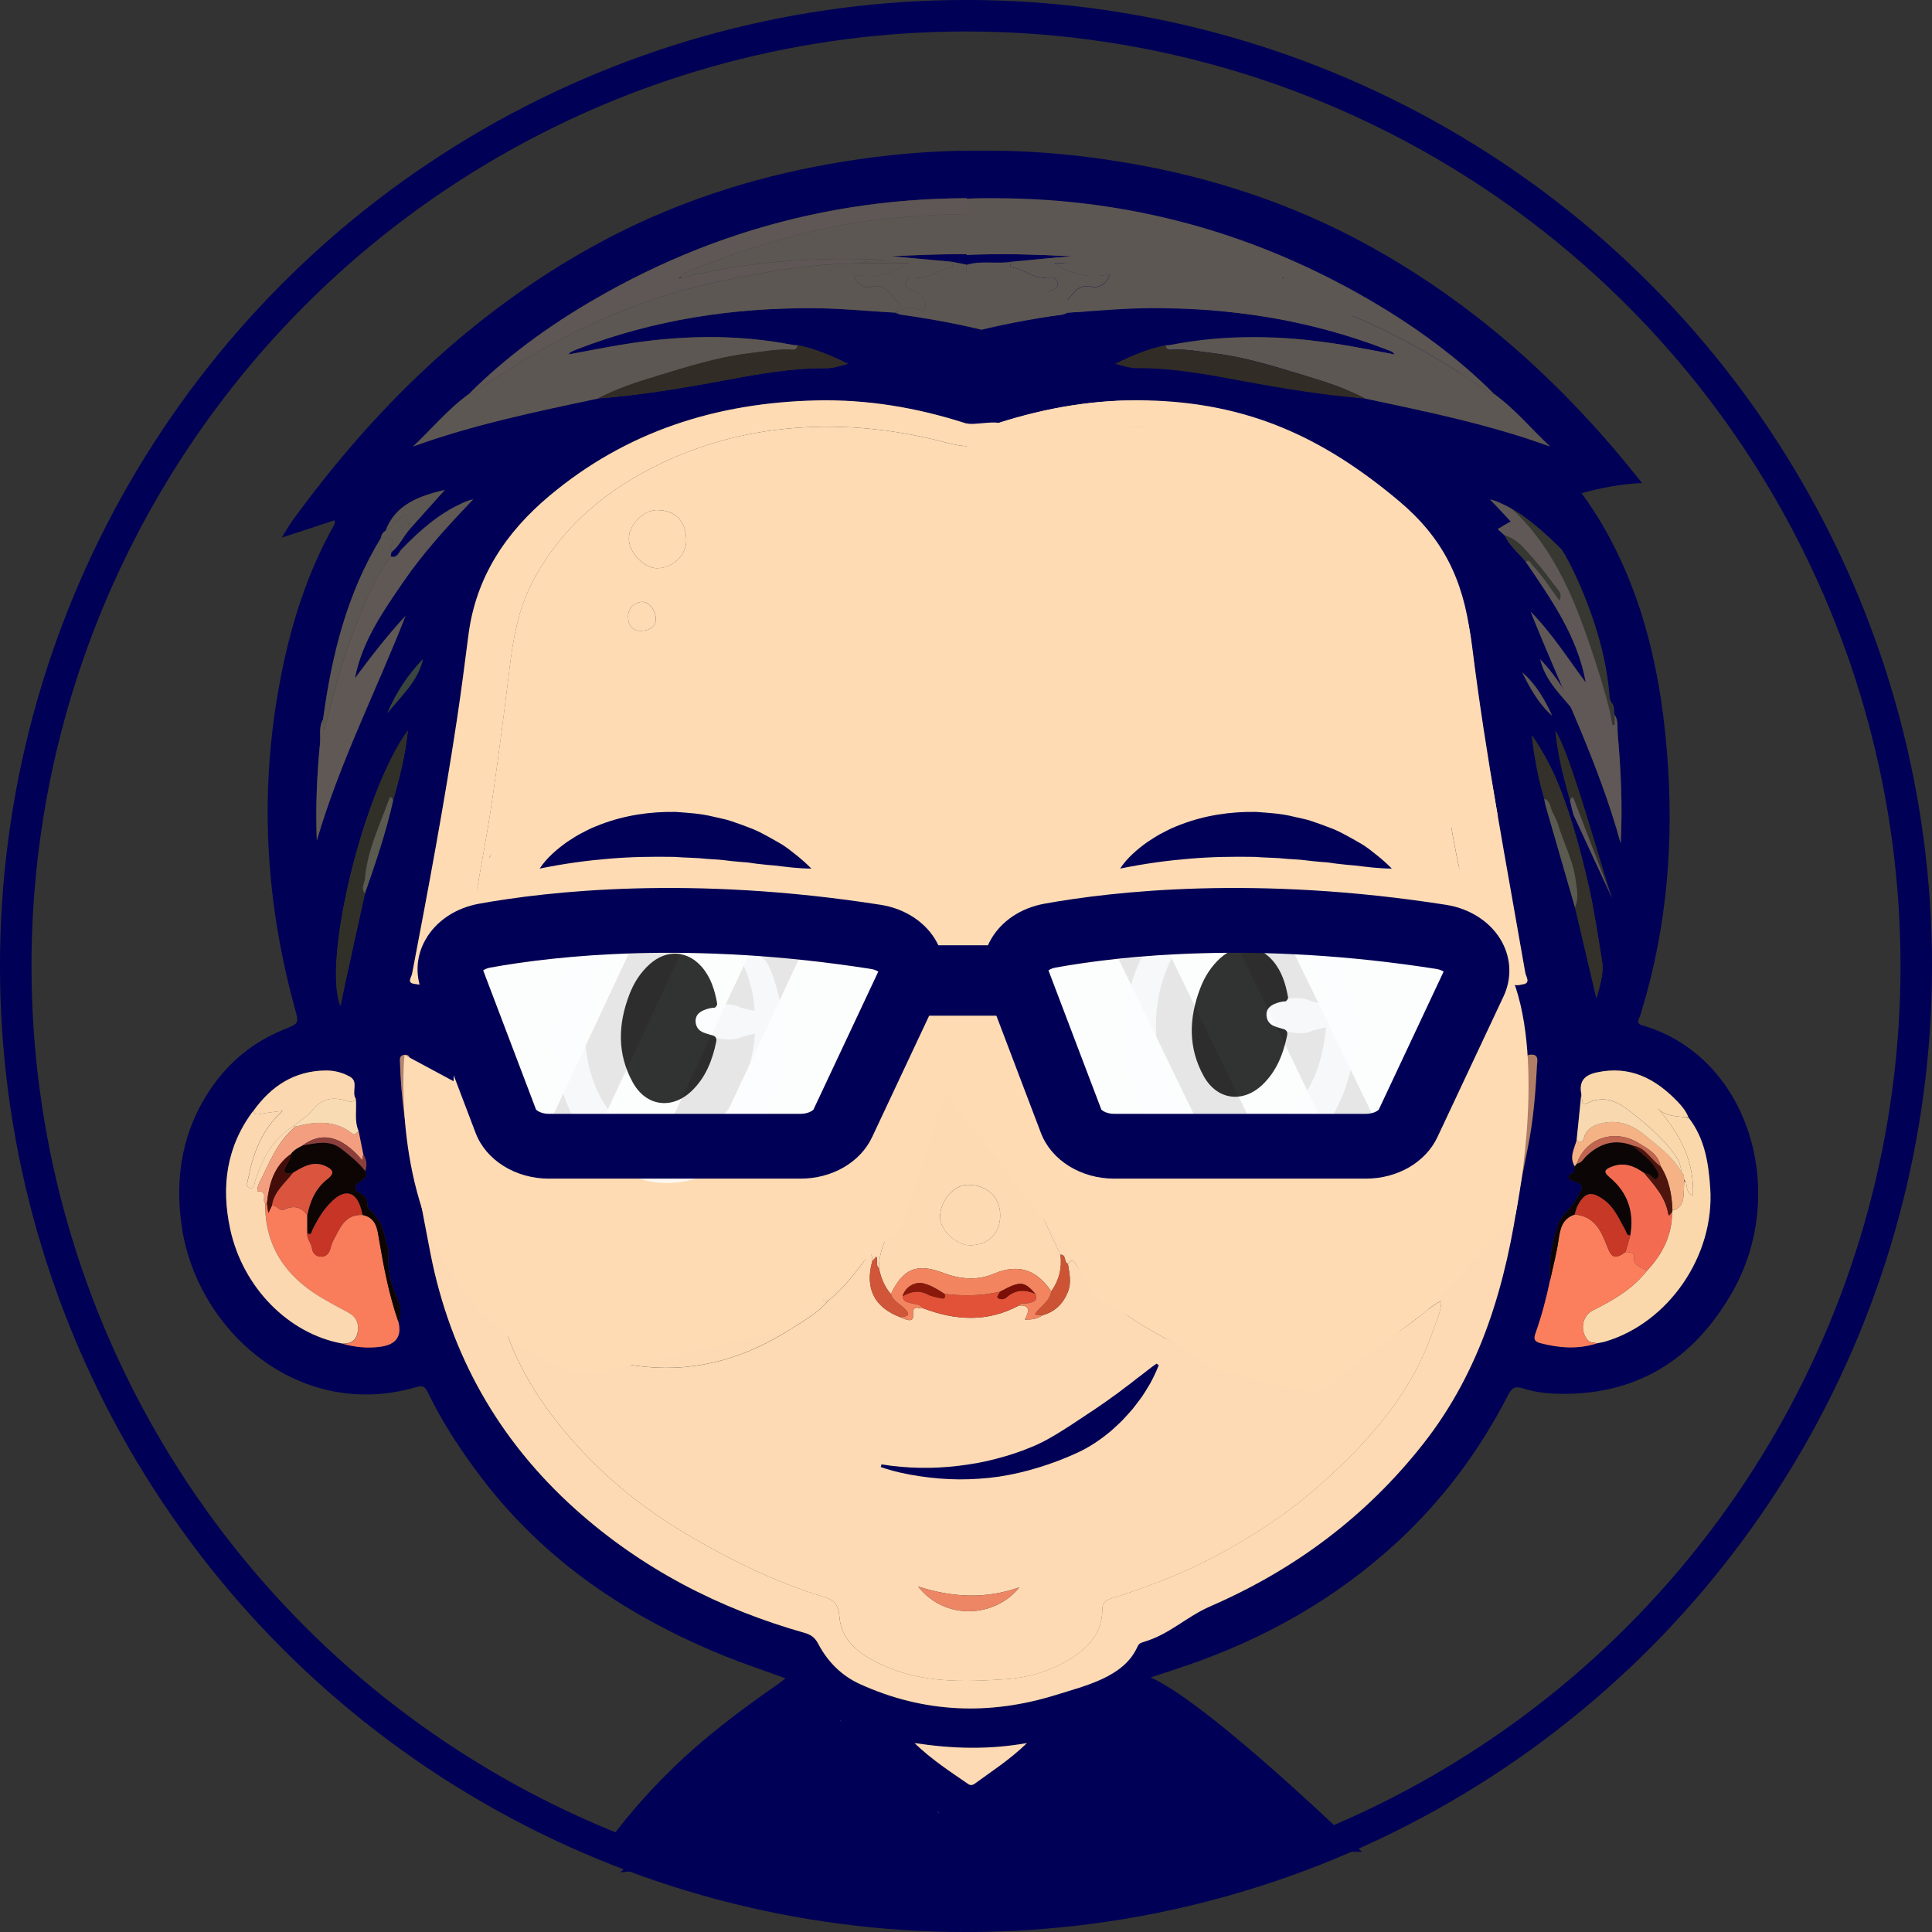
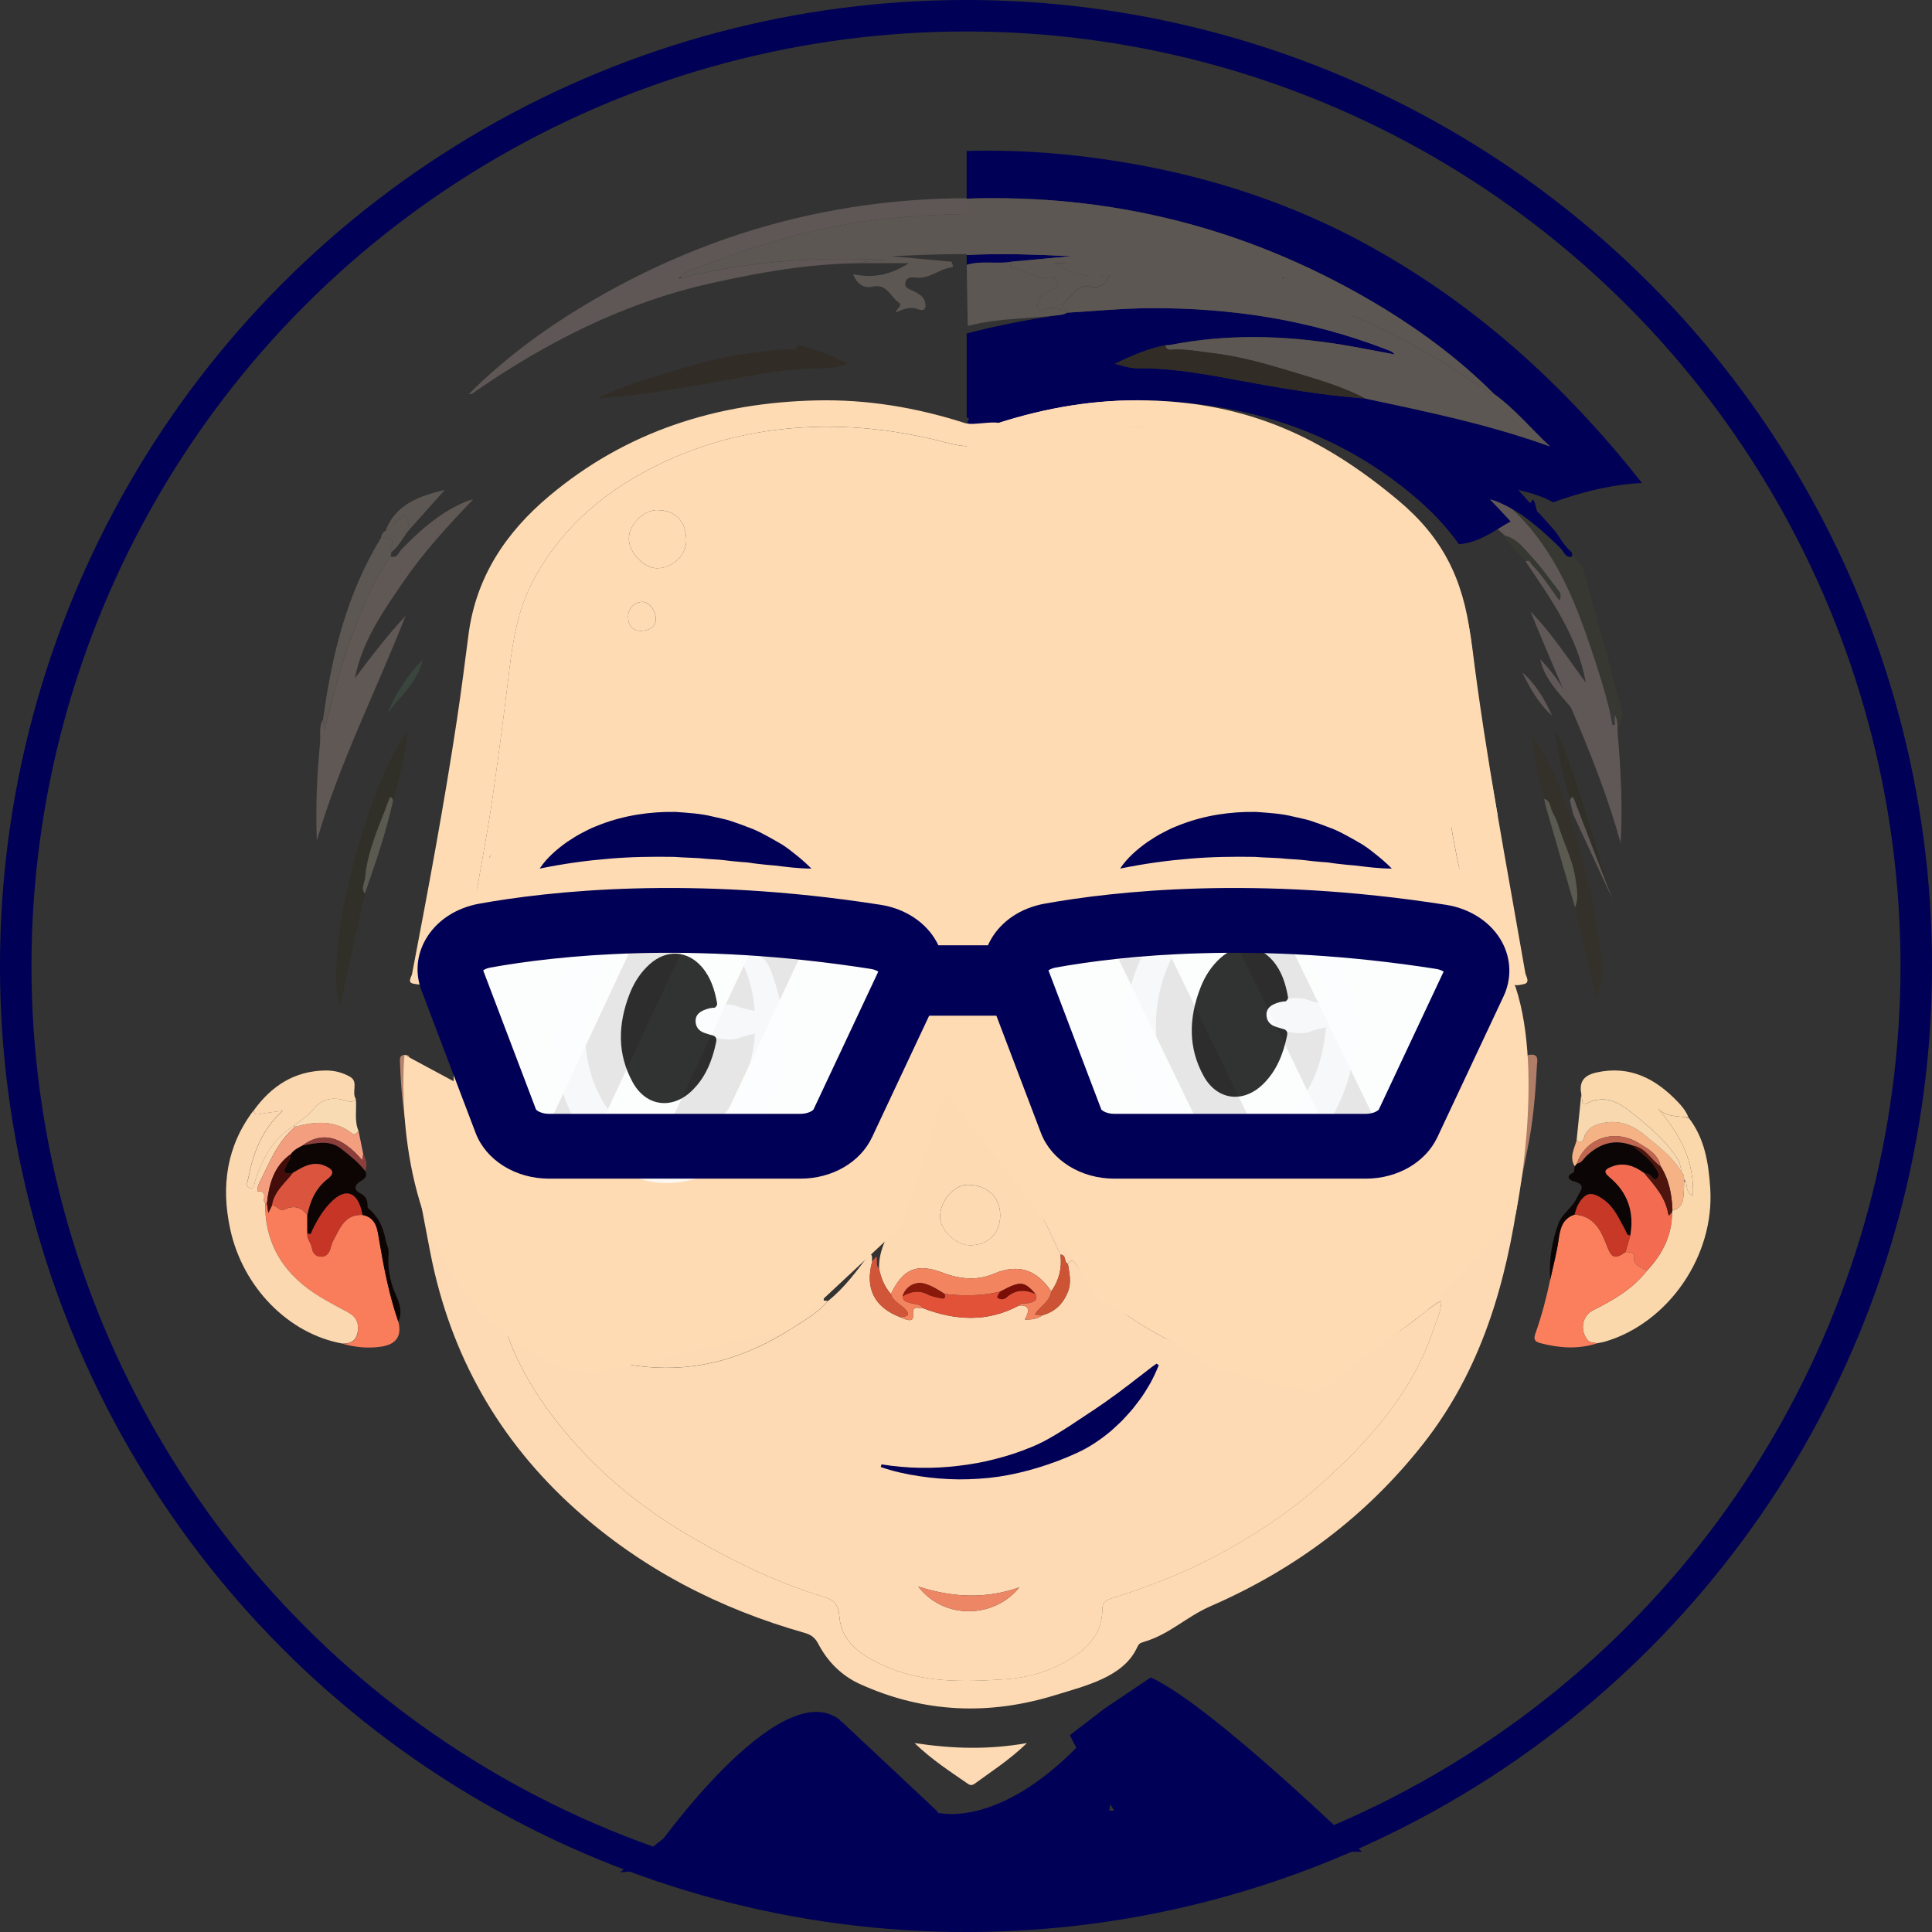
<svg xmlns="http://www.w3.org/2000/svg" version="1.1" viewBox="0 0 546.58 546.58">
  <rect x="0" y="0" width="546.58" height="546.58" fill="#333333" stroke="none" />
  <defs>
    <style>
      .cls-1 {
        fill: #8c3e3b;
      }

      .cls-2 {
        fill: #d15639;
      }

      .cls-3 {
        fill: #4d150d;
      }

      .cls-4 {
        fill: #5a5a50;
      }

      .cls-5 {
        fill: #c73526;
      }

      .cls-6 {
        fill: #050505;
      }

      .cls-7, .cls-8 {
        fill: #000056;
      }

      .cls-7, .cls-9 {
        stroke: #000056;
        stroke-miterlimit: 10;
        stroke-width: 8.91px;
      }

      .cls-10 {
        fill: #959193;
      }

      .cls-11 {
        fill: #450d09;
      }

      .cls-12 {
        fill: #fad4a9;
      }

      .cls-13 {
        fill: #f39f7f;
      }

      .cls-14 {
        fill: #b07e66;
      }

      .cls-15 {
        fill: #db553e;
      }

      .cls-16 {
        fill: #f9faf9;
      }

      .cls-17 {
        fill: #e6e6e6;
      }

      .cls-18 {
        fill: #fcfaf7;
      }

      .cls-19 {
        fill: #5d5753;
      }

      .cls-20 {
        fill: #fad7ae;
      }

      .cls-21 {
        fill: #f36c52;
      }

      .cls-22 {
        fill: #fcd9b3;
      }

      .cls-23 {
        fill: #0d0504;
      }

      .cls-24 {
        fill: #f8d4af;
      }

      .cls-25 {
        fill: #5e5755;
      }

      .cls-26 {
        fill: #5e5754;
      }

      .cls-27 {
        fill: #c0654f;
      }

      .cls-28 {
        fill: #363831;
      }

      .cls-29 {
        fill: #fad8ac;
      }

      .cls-30 {
        fill: #cc5435;
      }

      .cls-31 {
        fill: #333129;
      }

      .cls-32 {
        fill: #fbd3a9;
      }

      .cls-33 {
        fill: #f97c5b;
      }

      .cls-34 {
        fill: #fddab3;
      }

      .cls-35 {
        fill: #fcfdfc;
      }

      .cls-36 {
        fill: #fbfcfe;
      }

      .cls-37 {
        fill: #f7d8af;
      }

      .cls-38 {
        fill: #c73826;
      }

      .cls-39 {
        fill: #fcd8b2;
      }

      .cls-40 {
        fill: #fcd6ae;
      }

      .cls-41 {
        fill: #313028;
      }

      .cls-42 {
        fill: #ec8664;
      }

      .cls-43 {
        fill: #0c0505;
      }

      .cls-44 {
        fill: #5f5855;
      }

      .cls-45 {
        fill: #5f5856;
      }

      .cls-46 {
        fill: #f6f5f7;
      }

      .cls-47 {
        fill: #fddab2;
      }

      .cls-48 {
        fill: #fdd7af;
      }

      .cls-49 {
        fill: #f98c62;
      }

      .cls-50 {
        fill: #f5b285;
      }

      .cls-51 {
        fill: #fedbb3;
      }

      .cls-52 {
        fill: #f9dbb3;
      }

      .cls-53 {
        fill: #e15238;
      }

      .cls-54 {
        opacity: .82;
      }

      .cls-55 {
        fill: #7b0e06;
      }

      .cls-56 {
        fill: #fc7f5d;
      }

      .cls-57 {
        fill: #d99770;
      }

      .cls-58 {
        fill: #8a190b;
      }

      .cls-59 {
        fill: #fcfefd;
      }

      .cls-60 {
        fill: #383838;
      }

      .cls-61 {
        fill: #39453d;
      }

      .cls-62 {
        fill: #f2f6f5;
      }

      .cls-63 {
        fill: #342f27;
      }

      .cls-64 {
        fill: #f2855f;
      }

      .cls-65 {
        fill: #312c25;
      }

      .cls-66 {
        fill: #5e5653;
      }

      .cls-9 {
        fill: none;
      }

      .cls-67 {
        fill: #fbd8b0;
      }

      .cls-68 {
        fill: #fad3aa;
      }

      .cls-69 {
        fill: #8f918c;
      }

      .cls-70 {
        fill: #fcfdfd;
      }

      .cls-71 {
        fill: #b58570;
      }
    </style>
  </defs>
  <g>
    <g id="Layer_1">
      <g>
        <g>
          <path class="cls-28" d="M427.47,141.41v4.13l6.66,9.66s5.24,11.61,5.47,11.61,10.26,23.42,10.26,23.42l1.72,13.05,4.56,9.21,2.93-10.75-11.38-41.6-12.51-13.85-7.71-4.88Z" />
          <path class="cls-8" d="M477.7,316.19c-.26-.05-.52-.08-.78-.11.17.15.41.22.78.11Z" />
          <path class="cls-8" d="M456.78,204.45v.03s.02-.03,0-.03Z" />
          <path class="cls-8" d="M192.13,78.8c.15-.04.29-.07.44-.11-.06-.08-.11-.18-.16-.29-.08.12-.17.25-.27.4Z" />
-           <path class="cls-8" d="M242.62,74.48h.13s-.03-.02-.04-.02c-.03,0-.06.01-.08.02Z" />
          <path class="cls-8" d="M373.09,332.01s0-.09,0-.15c-.03.02-.05.03-.08.05.03.03.05.06.07.1Z" />
          <path class="cls-8" d="M323.67,299.03s.03.02.04.02c.01-.03.03-.07.05-.1-.03.02-.06.05-.09.07Z" />
          <path class="cls-8" d="M432.06,158.63c-.14.04-.29.11-.47.23.17-.09.33-.16.47-.23Z" />
          <path class="cls-8" d="M476.47,333.79s0,0,0,0c0,.12,0,.24-.01.35.16.05.29.1.41.15-.09-.19-.22-.36-.4-.51,0,0,0,0,0,0Z" />
-           <path class="cls-8" d="M464.67,290.12c-1.26-.37-1.46-1.03-.91-2.18.38-.78.57-1.65.83-2.49,7.15-23.72,9.01-47.98,7.02-72.56-1.6-19.78-5.52-39.08-14.32-57.03-8.2-16.71-19.61-30.62-36.86-38.73-3.36-1.58-5.32-3.39-5.92-7.16-.4-2.52-1.66-4.98-2.87-7.3-5.86-11.22-14.58-19.97-24.71-27.27-26.97-19.43-57.74-28.34-90.34-31.72-20.39-2.11-40.7-.97-60.9,2.53-23.84,4.12-46.52,11.66-67.68,23.33-34.59,19.08-62.18,45.97-85.26,77.74-.97,1.34-1.78,2.8-3.05,4.82,5.53-1.81,10.23-3.36,14.92-4.89.29.74-.04,1.19-.3,1.66-8.58,15.42-13.28,32.1-16.07,49.4-4.73,29.37-2.7,58.34,5.16,86.96,1.19,4.34,1.19,4.3-3.01,5.99-8.46,3.4-15.3,8.9-20.49,16.38-8.3,11.98-10.57,25.36-8.47,39.51,4.38,29.56,33.31,55.01,66.37,45.3,1.72-.5,2.46-.13,3.23,1.48,4.19,8.72,9.51,16.76,15.37,24.44,17.79,23.3,41.22,38.98,68.05,49.95,5.75,2.35,11.65,4.3,17.75,6.53-.83.66-1.39,1.16-2.01,1.58-10.45,7.25-20.62,14.85-29.76,23.74-7.67,7.46-14.51,15.36-20.38,23.76h16.7c3.24-3.98,6.74-7.82,10.49-11.52-1.62,3.78-2.67,7.79-4.41,11.52h12.73c3.3-10.53,7.18-20.81,14.44-29.54.95-1.14,1.95-2.24,3-3.45,1.07,1.25.38,2.37.58,3.37.45,9.93,1.42,19.8,2.77,29.62h12.36c-.45-3.48-.81-6.95-1.09-10.44-1.09-8.75-2.05-17.5-.05-26.89,2.48,3.02,4.48,5.58,6.61,8.03,6.23,7.16,13.82,12.74,21.44,18.27,1.14.83,2.13,1.31.69,2.92-2.4,2.68-4.77,5.39-7.14,8.1h30.19c-2.13-2.47-4.26-4.94-6.41-7.39-1.46-1.67-1.72-2.43.42-3.88,9.75-6.59,18.62-14.22,25.96-23.5.53-.67,1.13-1.29,2.05-2.34,2.02,9.66.86,18.84-.16,28.01-.16,3.05-.46,6.08-.84,9.1h12.08c.62-4.49,1.13-9.01,1.47-13.55.42-5.55.02-11.16,1.19-16.66h0c-.45-.72-1.24-1.64-.44-2.28,1.12-.9,1.68.44,2.28,1.1,1.51,1.68,2.89,3.44,4.19,5.24v-1.35h23.01c-4.97-4.44-10.21-8.65-15.71-12.63-4.16-3.01-8.37-5.96-12.91-9.19,3.6-1.19,6.61-2.16,9.6-3.18,22.36-7.6,42.55-18.93,59.99-34.98,13.03-12,23.44-25.99,31.51-41.73,1.03-2.01,1.99-2.6,4.27-1.88,2.69.85,5.57,1.34,8.39,1.47,23.08,1.06,39.9-9.37,50.96-29.04,15.77-28.04,4.62-66.33-25.61-75.13ZM408.77,132.61h0c6.06-4.09,6.46-4.13,12.71.25,12.04,8.43,20.13,20.02,25.78,33.33,4.24,9.99,7.35,20.36,8.15,31.3.04.5.41.97.63,1.45.8.96.43,2.19.74,3.26,1.11,1.67.74,3.64.89,5.44.89,10.22,1.4,20.46.84,30.95-6.21-22.6-16.61-43.31-25.47-65.54,6.32,6.49,10.67,13.48,15.59,20.05-2.33-13.1-9.82-23.6-17.04-34.24,0,0,0,0,0,0-1.98-2.4-4.51-4.35-5.81-7.29-6.53-6.02-13.35-11.62-22.18-14.57,1.27-2.26,3.32-3.21,5.17-4.38h0ZM445.59,256.73c-2.78-9.61-5.56-19.23-8.33-28.84-.18-.62-.25-1.28-.38-1.92-1.73-5.87-2.85-11.86-3.51-17.98,3.28,4.77,5.96,9.84,8.04,15.18,3.52,9.03,5.98,18.38,8.13,27.83,1.57,6.9,2.52,13.88,3.69,20.84.62,3.65-.68,7.08-1.58,10.64-2.02-8.59-4.04-17.17-6.06-25.76h0s0,0,0,0ZM419.24,312.92c-1.08,26.85-24.9,51.5-51.92,53.72-8.81,1.32-17.41.42-25.83-2.46h0c-18.25-6.47-30.66-18.89-37.46-36.96-.8-2.12-1.9-4.19-1.94-6.55-2.33-8.26-2.56-16.63-1.35-25.08h0c.06-1.54-.44-3.17.72-4.54,1.68-9.08,5.51-17.19,10.99-24.57h0c8.91-12.26,20.66-20.06,35.68-22.75.96-.17,1.91-.36,2.87-.55,7.39-1.43,14.74-1.1,22.05.6,11.06,2.62,20.45,8.16,28.39,16.21,7.36,7.46,12.32,16.36,15.55,26.27t0,0s0,0,0,0c0,0,0,0,0,0,2.41,8.74,3.54,17.59,2.24,26.64h0ZM413.18,253.8c-6.05-6.69-12.97-12.33-21.58-17.35,6.81.8,12.19,2.95,17.64,5.14-4.01-5.69-8.72-10.62-14.29-14.66-17.87-12.97-37.29-18.12-58.85-10.89-9.89,3.32-18.13,9.15-24.11,17.88-.24.35-.44.73-.63,1.11-.03.06.05.18.15.48,14.06-5.55,28.62-7.66,44.68-5.99-11.17.92-20.95,3.48-29.92,8.41-15.24,8.38-26,20.87-32.73,36.86-.38.91-.86,1.79-1.14,2.73-.4,1.33-.95,1.48-2.07.65-11.27-8.36-22.41-8.02-33.4.57-.16.12-.41.12-.54.16-11.85-28.38-32.23-45.73-63.24-49.5,15.24-1.74,30.03.35,45.22,6.55-2.69-4.34-5.55-7.28-8.61-9.99-13.55-12.01-29.45-15.35-46.87-12.03-16.96,3.24-31.06,11.51-41.92,25.08-.72.89-1.33,1.87-2.56,3.63,5.4-3.1,10.37-4.41,15.54-5.36-6.78,4.56-12.84,9.86-18.38,15.77-6.13,7.21-11.41,14.93-14.44,24.01-.71,2.12-2.53,1.46-3.9,1.3-2.21-.27-.83-1.87-.66-2.79,4.59-23.99,9.1-47.99,12.73-72.14,1.19-7.91,2.21-15.84,3.23-23.77,2.1-16.34,10.53-28.98,22.89-39.35,21.83-18.32,47.34-26.35,75.47-27.01,14.38-.34,28.37,2.01,42.04,6.39,1.36.44,2.51.26,3.81-.12,15.34-4.58,30.99-7.2,47.02-6.01,28.23,2.08,53.64,10.97,74.54,30.99,11.13,10.65,16.36,23.71,18.21,38.64,3.84,30.87,9.7,61.42,15.01,92.06.18,1.03,1.53,2.8-.5,3.21-1.45.29-3.51.95-4.31-1.59-2.74-8.71-7.74-16.12-13.53-23.05ZM247.42,312.82c-1.05,12.89-6.4,23.96-14.8,33.52-10.17,11.57-22.8,18.79-38.38,20.28h0c-8.63,1.51-16.97.15-25.18-2.5h0c-14.32-4.9-25.34-13.83-32.93-26.95h0c-2.05-3.29-3.73-6.74-4.57-10.54t0,0h0c-2.75-7.71-3.64-15.66-3.1-23.79h0c.07-4.45.62-8.84,1.88-13.12h0c1.39-7.18,4.28-13.73,8.36-19.77,7.07-11.84,17.4-19.69,30.21-24.37,5.45-1.99,11.09-3.29,16.97-2.97,0,0,0,0,0,0,7.97-.73,15.58.77,22.96,3.68h0c17.54,7.29,29.44,19.93,35.85,37.78.25.71.39,1.46.58,2.19h0c.07.28.15.55.22.83,2.53,5.96,1.92,12.36,2.52,18.58t0,0c.26,2.2.31,4.39-.45,6.53-.05.2-.09.41-.14.61h0ZM111.2,226.57c-2,8.94-4.95,17.59-7.96,26.22-1.71,7.75-3.42,15.5-5.12,23.25-.59,2.69-1.15,5.4-1.81,8.51-5.17-12.72,6.56-60.8,19.07-77.9-.73,7.36-2.46,13.64-4.18,19.91h0ZM109.61,201.74c2.38-5.73,5.76-10.81,10.05-15.28-1.42,6.33-6.24,10.49-10.05,15.28ZM430.65,190.23c3.88,3.34,6.37,7.67,8.47,12.26-3.82-3.37-6.23-7.74-8.47-12.26ZM132.67,111.45c10.43-10.43,22.27-19.04,34.96-26.45,39.24-22.91,81.65-31.99,126.78-28.03,28.06,2.46,54.59,10.14,78.54,25.51,7.97,5.12,15.19,11.1,21.26,18.42,4,4.96,7.81,10.04,9.17,16.47,1.28,1.31.64,3.11,1.11,4.66.46,1.54,1.07,4.06-.5,4.85-1.96.98-4.61.9-6.51-.77-1.87-1.65-3.48-3.6-5.19-5.43-8.09-8.67-17.67-15.52-27.39-22.15-8.99-6.13-18.63-11.03-28.85-14.9-4.73-1.79-9.68-2.92-14.28-5.06-11.03-2.76-22.22-4.65-33.51-5.86-12-1.29-24.07-.74-36.15-.2,5.68.52,11.37,1.03,17.05,1.55h0c16.96,2.99,35.6,11.24,44.05,17.44-7.05,1.91-13.71,3.74-20.38,5.5-1.44.38-2.83-.29-4.16-.7-11.08-3.43-22.41-5.66-33.88-7.28-.51-.07-.99-.38-1.48-.57,0,0,0,0,0,.01h0c-7.75-.44-15.49-1.23-23.24-1.27-22.8-.12-45.05,3.26-66.43,11.47-.71.27-1.42.57-2.11.88-.18.08-.29.29-.72.74,5.2-.96,10.06-1.94,14.95-2.75,16.19-2.67,32.39-3.1,48.58.06.43.08.87.06,1.31.09,0,0,0,0,0,0,0,0,0,0,0,0,4.81.93,9.25,2.8,14.26,5.25-2.47.65-4.24,1.27-6.18,1.25-10.08-.09-19.92,1.78-29.77,3.61-11.54,2.14-23.12,4.05-34.84,4.96-17.59,3.72-35.2,7.38-52.26,13.55,5.31-4.99,9.92-10.59,15.81-14.85ZM90.54,210.26c.22-2.24-.41-4.63.86-6.74,2.45-18.09,6.73-35.6,16.4-51.38h0c.05-.89.52-1.53,1.26-1.98,2.85-7.53,9.53-9.83,16.78-11.58-3.31,3.71-6.63,7.42-9.94,11.12h0c-1.83,2.09-2.92,4.76-5.18,6.51-.07.4-.14.81-.2,1.21,1.89.64,2.31-1.22,3.13-2.07,4.99-5.11,10.24-9.84,16.82-12.86,1.06-.49,2.11-.98,3.39-1.21-7.07,7.4-13.96,14.87-19.74,23.3-5.81,8.47-11.69,16.86-13.71,27.31,4.53-6.08,9.12-12.09,14.3-17.62-8.29,21.19-18.66,41.51-25.09,63.55-.37-9.3.02-18.45.91-27.56ZM107.78,380.96c-3.71.54-7.36.17-10.95-.85,0,0,0,0,0,0,0,0,0,0,0,0-15.19-2.76-28.11-15.88-31.67-32.35-2.62-12.11-1.07-23.46,6.59-33.57h0c5.02-6.96,11.5-11.24,20.36-11.35,2.5-.03,4.83.59,6.92,1.78,2.51,1.43.33,4.35,1.64,6.26,0,0,0,0,0,0,.32,3.03-.49,6.16.78,9.11.44,2.2.88,4.4,1.33,6.59.89,1.48,1.19,3.03.55,4.7h0c.84,1.68-.36,2.3-1.51,3.03-1.7,1.08-1.55,2.48.06,3.26,1.56.75,2.04,1.8,2.12,3.3.02.32-.03.79.15.94,2.87,2.35,4.29,5.34,4.96,9.02.22,1.2.95,2.39.83,3.82-.34,4.09.39,8,2.07,11.76,1.07,2.39,1.89,4.87.68,7.5h0q1.53,6.1-4.92,7.04ZM275.72,504.64c-.6.44-1.22.49-1.82.08-4.97-3.46-10.1-6.71-15.18-11.58,10.96,1.65,20.98,1.91,31.8,0-4.96,4.79-10,7.99-14.81,11.51ZM429.78,337.09c-3.63,25.92-10.67,50.51-27.25,71.52-16.09,20.4-36.21,35.41-59.95,45.76-7.14,3.12-14.52,5.51-21.98,7.7-1.22.36-2.21.75-2.8,1.98-3.91,8.15-10.71,12.86-19.07,15.47-18.82,5.85-37.36,5.13-55.39-3.05-5.21-2.36-9.2-6.33-11.86-11.43-.89-1.7-1.99-2.55-3.86-3.08-24.16-6.86-46.02-18.13-64.76-34.92-21.74-19.48-35.44-43.69-41.07-72.39-1.18-6.01-2.3-12.04-3.44-18.06h0c-.87-2.12-1.23-4.34-1.22-6.63,0,0,0,0,0,0,0,0,0,0,0,0-.12-.18-.16-.38-.1-.6,0,0,0,0,0,0,0,0,0,0,0,0-2.32-9.45-3.56-19.05-3.86-28.77-.03-1-.17-2.03,1.28-2.17,1.54-.14,1.52.9,1.46,1.91-.64,9.76.26,19.38,2.64,28.87h0,0c.26.86.52,1.71.79,2.57.59.3.66.81.55,1.39,6.88,16.35,17.54,29.65,33.29,37.96,24.87,13.12,49.56,12.11,73.55-2.78.93-.57,1.87-1.11,2.81-1.67.2-.2.38-.36.56-.5,4.85-4.34,9.69-8.65,13.84-13.74,9.01-11.07,14.37-23.6,16.17-37.72.03-.24.12-.47.22-.7.03-.17.12-.34.21-.51.06-2.46.11-4.93.17-7.39-.23-3.6-.26-7.22-.75-10.78-.36-2.6.41-4.21,2.48-5.77,7.6-5.73,17.86-5.09,24.52,1.68.79.8,1.56,1.53,1.32,2.81-1.16,5.96-.54,12-.73,18h0c.03.7.07,1.39.1,2.09,1.36,7.42,2.93,14.75,6.05,21.71,12.76,28.51,39.22,45.3,70.37,43.98,13.16-.56,25.33-4.78,36.28-12.25.53-.36,1.13-.64,1.69-.96h0c9.02-6.49,16.02-14.77,21.66-24.27h0c1.34-2.84,2.67-5.69,4.01-8.53h0c1.89-6.37,3.85-12.69,4.34-19.4.32-4.38.27-8.72.16-13.09-.03-1.04-1.39-2.9,1-2.96,2.28-.05,1.67,1.9,1.61,3.18-.4,7.85-1.04,15.67-2.63,23.39-.83,4.04-1.6,8.1-2.39,12.14ZM454.16,379.53c-.73.22-1.5.32-2.24.48-5.37,1.74-10.72,1.38-16.1-.03-1.81-.47-1.94-1.24-1.39-2.8,1.75-4.95,3.09-10.02,4.15-15.16-.42-5.48.47-10.87,2.33-15.91.98-2.64,3.9-4.43,5.19-7.22.88-1.91,3-3.71-.94-4.71-1.24-.32-2.33-1.45-.08-2.41.34-.14.29-1.18.42-1.81,0,0,0,0,0,0-1.63-2.61-.09-4.98.55-7.43t0,0h0c.44-4.36.88-8.72,1.33-13.07-.7-3.6.94-5.31,4.4-6.06,9.39-2.03,16.59,1.76,22.83,8.26,1.27,1.32,2.45,2.75,3.1,4.53,4.6,5.87,5.67,12.88,6.14,19.98,1.27,19.07-11.78,38.04-29.68,43.37Z" />
          <path class="cls-51" d="M413.36,248.26c-3.38-15.35-5.43-30.9-7.38-46.47-1.12-8.97-1.73-18.04-4.03-26.83-2.35-9.02-6.75-16.97-13.09-23.87-15.33-16.68-34.82-25.26-56.69-29.07-17.44-3.03-34.63-.98-51.58,3.51-4.29,1.14-8.21.93-12.52-.21-14.11-3.75-28.42-5.36-43.13-4.24-14.64,1.11-28.43,5-41.25,11.68-14.1,7.34-25.79,17.78-33.2,32.14-3.93,7.61-5.38,16.08-6.4,24.59-1.48,12.34-3.09,24.68-4.87,36.98-1.2,8.3-2.8,16.54-4.22,24.81-.11.67-.09,1.32.55,1.76,0,0,0,0,0,0h0c5.54-5.9,11.6-11.21,18.38-15.77-5.17.95-10.14,2.27-15.54,5.36,1.24-1.76,1.85-2.74,2.56-3.63,10.85-13.57,24.96-21.84,41.92-25.08,17.42-3.33,33.32.02,46.87,12.03,3.06,2.71,5.93,5.65,8.61,9.99-15.19-6.2-29.98-8.3-45.22-6.55,31.02,3.76,51.4,21.12,63.24,49.5.13-.03.38-.03.54-.16,10.99-8.59,22.13-8.93,33.4-.57,1.12.83,1.67.68,2.07-.65.28-.94.76-1.82,1.14-2.73,6.73-16,17.48-28.49,32.73-36.86,8.97-4.93,18.75-7.48,29.92-8.41-16.05-1.67-30.61.44-44.67,5.99-.09-.3-.18-.42-.15-.48.19-.38.39-.76.63-1.11,5.99-8.72,14.22-14.56,24.11-17.88,21.56-7.23,40.98-2.08,58.85,10.89,5.57,4.04,10.28,8.97,14.29,14.66-5.45-2.19-10.84-4.33-17.64-5.14,8.61,5.02,15.53,10.66,21.58,17.35,1.27-1.8.56-3.82.18-5.54ZM181.47,178.48c-2.46.08-3.75-1.47-3.77-3.9-.02-2.39,1.43-3.92,3.59-4.28,2.1-.35,4.22,2.15,4.28,5.01-.15,2.04-1.89,3.09-4.09,3.16ZM185.87,160.76c-3.8-.03-8.03-4.54-7.95-8.49.07-3.93,4.2-8.03,8.02-7.97,5.21.08,8.12,3.09,8.21,8.49.07,4.27-3.8,7.99-8.28,7.96ZM366.02,156.34c3.19-.34,6.5,3.37,6.43,6.87-.06,3.37-3.37,6.7-6.71,6.76-3.23.06-5.81-2.97-5.8-6.83-.57-4.6,2.5-6.43,6.08-6.8ZM368.02,192.39c-3.62.03-6.76-3.39-6.73-7.31.04-4.07,2.63-6.45,6.9-6.57,5.2-.14,7.05,2.5,7.45,6.68.39,4.01-3.27,7.17-7.62,7.2Z" />
          <path class="cls-34" d="M427.69,333.81s0,0,0,0h0s0,0,0,0c-.15,3.4-1.54,6.22-4.01,8.53,0,0,0,0,0,0,0,0,0,0,0,0-5.64,9.5-12.64,17.78-21.66,24.27h0,0c-1.71,3.87-5.67,4.77-8.84,6.72-6.6,4.05-13.97,5.76-21.47,6.86-6.54.96-13.12,1.28-19.8.61-3.29-.33-6.73-.67-9.82-1.38-3.67-.85-7.66-1.65-10.96-3.79-1.42-.92-2.41-1.28-3.6.01.26,1.68,3.81.28,2.76,3.08,10.73,6.37,22.17,9.09,34.74,7.97,9.32-.83,18.05-3.18,26.3-7.42,4.49-2.3,8.43-5.46,12.37-8.57,1.19-.94,2.33-1.9,4.05-2.63-.08,3.07-1.35,5.43-2.19,7.96-5.85,17.5-17.47,30.81-30.81,42.89-10.51,9.52-22.32,17.13-35.02,23.41-8.15,4.03-16.67,7.1-25.3,9.88-1.71.55-2.57,1.2-2.58,3.12-.02,6.36-3.68,10.59-8.7,13.77-5.74,3.64-12.24,5.53-18.9,5.97-11.47.75-23.05,1.09-33.92-3.73-6.26-2.77-12.32-6.61-12.86-14-.33-4.54-2.7-5.05-5.68-5.98-12.57-3.93-24.28-9.65-35.67-16.23-11.75-6.79-22.38-14.91-31.6-24.8-7.92-8.49-14.7-17.78-19.36-28.58-1.64-3.8-2.77-7.81-4.74-11.47-.26-.49-.04-1.24-.04-2.19,3.01,1.4,5.03,3.72,7.45,5.47,10.42,7.53,21.88,11.88,34.79,13.11,15.21,1.46,28.66-2.75,41.26-10.77,3.67-2.34,7.51-4.47,10.37-7.87-.41-.03-1.19-.06-1.19-.1-.09-3.49-2.24-1.19-3.52-1.27.19-.17.37-.33.56-.5-.18.14-.36.3-.56.5-.94.56-1.89,1.1-2.81,1.67-23.99,14.89-48.69,15.9-73.55,2.78-15.75-8.31-26.41-21.61-33.29-37.96-2.25.37-.98,2.31-1.54,3.43,0,0,0,0,0,0h0c1.15,6.02,2.26,12.05,3.44,18.06,5.63,28.7,19.33,52.91,41.07,72.39,18.74,16.79,40.6,28.07,64.76,34.92,1.87.53,2.97,1.38,3.86,3.08,2.67,5.1,6.65,9.07,11.86,11.43,18.04,8.18,36.57,8.9,55.39,3.05,8.37-2.6,18.93-5.02,22.85-13.18.59-1.23.73-1.44,1.95-1.8,7.46-2.19,11.92-7.06,19.06-10.17,23.74-10.35,43.87-25.36,59.95-45.76,16.57-21.01,23.62-45.61,27.25-71.52v-4.68c-.83.56-1.46.98-2.09,1.41Z" />
          <path class="cls-51" d="M431.02,278.44c2.04-.41.68-2.18.5-3.21-5.31-30.64-11.17-61.19-15.01-92.06-1.86-14.94-7.09-27.99-18.21-38.64-20.9-20.02-46.32-28.91-74.54-30.99-16.03-1.18-31.68,1.44-47.02,6.01-1.3.39-2.45.56-3.81.12-13.67-4.38-27.65-6.73-42.04-6.39-28.14.67-53.64,8.7-75.47,27.01-12.36,10.37-20.79,23.01-22.89,39.35-1.02,7.93-2.04,15.87-3.23,23.77-3.64,24.15-8.14,48.16-12.73,72.14-.18.92-1.56,2.52.66,2.79,1.37.17,3.19.82,3.9-1.3,3.03-9.08,10-14.25,16.13-21.46,0,0-1.69-2.55-1.69-2.55-.64-.45-.67-1.09-.55-1.76,1.42-8.27,3.01-16.51,4.22-24.81,1.78-12.3,3.39-24.64,4.87-36.98,1.02-8.51,2.47-16.98,6.4-24.59,7.41-14.36,19.1-24.8,33.2-32.14,12.82-6.67,26.62-10.56,41.25-11.68,14.71-1.12,29.02.49,43.13,4.24,4.3,1.14,8.23,1.35,12.52.21,16.95-4.5,34.14-6.54,51.58-3.51,21.87,3.8,41.36,12.39,56.69,29.07,6.34,6.9,10.73,14.85,13.09,23.87,2.29,8.78,2.91,17.85,4.03,26.83,1.95,15.57,3.99,31.12,7.38,46.47.38,1.71,1.08,3.74-.18,5.54,5.79,6.93,10.79,14.34,13.53,23.05.8,2.54,2.86,1.88,4.31,1.59Z" />
          <path class="cls-40" d="M348.12,358.08c7.98-7.94,15.84-16,23.74-24.01.58-.59,1.23-1.14,1.23-2.06-.02-.03-.05-.06-.07-.1-2.08,1.33-4.15,2.69-6.26,3.97-2.39,1.46-4.8,2.79-7.44.41-.35-.32-1.03-.47-1.52-.41-7.73,1.01-13.63-3.6-19.96-6.65-3.53-1.7-3.47-3.59-.77-6.41,4.05-4.23,9.5-5.66,14.81-7.21,10.35-3.02,20.91-2.78,31.46-1.36,1.73.23,3.97.32,4.93,2.47,2.44-1.15,3.09-4.08,5.35-5.41h0c-9.95-8.19-20.93-14.02-34.15-14.3-10.96-.23-20.9,3.22-30.04,9.13-3.37,2.18-6.78,4.25-10.91,5.23,1-4.61,3.4-8.35,5.19-12.34-.01,0-.03-.02-.04-.02-4.1,3.34-7.58,7.31-11.14,11.19-3.27,3.56-6.54,7.11-9.83,10.64-.06.07-.4-.12-.61-.19.04,2.36,1.14,4.43,1.94,6.55,6.8,18.06,19.21,30.48,37.46,36.96h0c2.99-1.18,4.51-3.99,6.63-6.1Z" />
          <path class="cls-19" d="M392.3,100.16c-16.77-14.91-36.41-24.61-57.61-31.19-27.39-8.51-55.46-9.95-83.88-7.11-19.38,1.93-37.68,7.71-55.69,14.71-.71.28-1.41.61-2.07.99-.19.11-.32.36-.64.84.05.11.1.21.16.29,19.38-4.91,38.62-6.04,58.23-5.16-2.81.63-5.54.04-8.1.92.01,0,.03.02.04.02h14.37c-5.41,3.44-10.28,4.28-15.76,3.1,1.14,2.94,3.12,4.06,5.5,3.52,4.13-.94,5.09,2.98,7.51,4.58,1.02.67-.68,1.79-1.03,2.75,2.08-.83,4.02-1.9,6.48-.9,1.75.71,2.36-.43,1.87-2.14-.47-1.65-1.82-2.3-3.21-3.01-1.08-.55-2.78-.84-2.27-2.64.43-1.51,1.9-1.3,3.04-1.18,3.71.39,6.44-2.45,9.9-2.89.89-.11.2-1.06.03-1.63h0c-5.68-.51-11.37-1.03-17.05-1.55,12.08-.53,24.14-1.08,36.15.2,11.29,1.21,22.48,3.1,33.51,5.86,7.23-.14,14.01,2.21,20.75,4.26,7.16,2.18,14.42,4.14,21.26,7.37,11.68,5.52,22.59,12.22,32.81,20.1,2.63,2.02,3.96,5.26,6.79,7.07-1.37-6.43-5.17-11.51-9.17-16.47-1.11,1.08-1.48-.34-1.92-.73Z" />
          <polygon class="cls-25" points="253.33 88.44 253.33 88.44 253.33 88.44 253.33 88.44" />
          <path class="cls-39" d="M248.01,305.68c-.6-6.23,0-12.62-2.52-18.58-2.01.66-3.41,2.06-4.82,3.59-4.29,4.63-8.71,9.13-13.08,13.68h0s0,0,0,0c.65,2.04,1.3,4.07,2.02,6.31-2.76.62-4.77-1.38-7.14-1.93-4.75,3.89-8.33,8.92-12.67,13.22-2.08,2.07-4.2,4.06-6.46,5.93h0c-6.69,8.08-14.37,15.21-21.71,22.66-3.52,3.57-7.06,7.1-10.58,10.66-.84.84-1.86,1.57-2,2.9,8.21,2.65,16.55,4,25.18,2.5h0,0c7.26-7.35,14.47-14.74,21.78-22.04,9.71-9.69,19.22-19.58,28.51-29.67.79-.86,1.93-1.4,2.9-2.09.05-.2.09-.41.14-.61-.07-2.19-.56-4.41.45-6.53Z" />
-           <path class="cls-19" d="M186.11,106.29c8.42-2.53,16.83-5.24,25.63-6.31,3.78-.46,7.52-1.17,11.36-1.11.97.02,2.33.52,2.56-1.19,0,0,0,0,0,0-.44-.03-.88,0-1.31-.09-16.19-3.17-32.39-2.74-48.58-.06-4.89.81-9.74,1.79-14.95,2.75.43-.45.55-.66.72-.74.69-.32,1.4-.61,2.11-.88,21.39-8.21,43.63-11.59,66.43-11.47,7.75.04,15.49.82,23.24,1.27h0s0,0,0-.01c0,0,0,0,0,0,0,0,0,0,0,0,.35-.97,2.05-2.08,1.03-2.75-2.42-1.6-3.38-5.52-7.51-4.58-2.39.54-4.37-.57-5.5-3.52,5.48,1.18,10.35.34,15.76-3.1h-14.5c-14.08.18-27.83,2.61-41.54,5.67-24.21,5.41-45.83,16.33-66.12,30.24-.7.48-1.27,1.26-2.29,1.06h0c-5.89,4.25-10.5,9.86-15.81,14.85,17.07-6.17,34.67-9.83,52.26-13.55,5.4-2.83,11.2-4.71,16.98-6.45Z" />
          <path class="cls-48" d="M416.99,286.28c-.65.15-.84-1.55-1.74-.43,0,0,0,0,0,0-.36,1.84-1.84,2.86-3.02,4.1-4.95,5.22-9.91,10.44-14.87,15.66.4,1.58.82,3.15,1.21,4.73.2.83.78,1.82.1,2.47-.71.69-1.59-.11-2.35-.38-.92-.32-1.8-.74-2.7-1.11,0,0,0,0,0,0h0c-2.26,1.33-2.9,4.26-5.35,5.41-5.06,5.04-10.11,10.09-15.17,15.13,0,0,0,0,0,0,0,.05,0,.1,0,.15,0,.92-.65,1.47-1.23,2.06-7.9,8.02-15.76,16.07-23.74,24.01-2.12,2.11-3.65,4.92-6.63,6.1t0,0c8.41,2.89,17.01,3.78,25.83,2.46,4.26-2.46,6.52-6.92,10.04-10.15,2.3-2.1,4.45-4.49,6.6-6.82,5.03-5.47,9.88-11.14,15.22-16.29,6.88-6.64,12.83-14.18,20.06-20.46,1.3-9.05.17-17.9-2.24-26.64Z" />
          <polygon class="cls-35" points="416.99 286.28 416.99 286.28 416.99 286.28 416.99 286.28" />
          <path class="cls-47" d="M253.64,344.44c-2.26,4.57-5.09,8.99-4.95,14.41h0c.53,2.69,1.53,5.16,3.35,7.25,3.54-7.39,7.53-8.74,14.72-6.02,4.72,1.79,9.66,2.31,14.37.29,6.99-3,12.21-1.11,16.28,4.98,0,0,0,0,0,0,0,0,0,0,0,0,2.22-3.13,3.09-6.59,2.61-10.4t0,0c-2.48-5.18-4.81-10.43-7.47-15.52-2.68-5.12-3.67-10.63-4.23-16.24-.3-3.01-1.21-5.99-.66-9.06h0c-.03-.7-.07-1.39-.1-2.09-.7-.57-.68-1.4-.55-2.11.82-4.69-1.36-7.66-5.37-9.63,0,0,0,0,0,0-6.1-1.99-12.06-2.14-17.75,1.3-1.76,1.01-2.87,2.47-3.16,4.51h0c-.06,2.46-.11,4.93-.17,7.39.54,10.95-2.08,21.17-6.9,30.94ZM273.73,335.19c5.5-.04,9.25,3.47,9.24,8.64,0,5.13-3.42,8.48-8.6,8.46-3.87-.02-8.47-4.39-8.43-8.02.05-4.56,3.9-9.06,7.79-9.09Z" />
          <path class="cls-47" d="M260.33,314.01c.07-.17.15-.34.21-.51-.09.16-.18.33-.21.51Z" />
          <path class="cls-39" d="M148.79,308.02c.15-.17.78.1,1.18.16h0c4.57-9.85,11.21-17.72,21.25-22.37,0,0,0,0,0,0h0c9.53-10.11,19.05-20.23,28.6-30.32.67-.7,1.46-1.28,2.2-1.92h0s0,0,0,0c2.27-2.42,4.54-4.84,6.82-7.27-7.38-2.91-14.99-4.41-22.96-3.68-2.72,3.44-5.73,6.6-8.99,9.53-1.97,3.21-5,5.45-7.56,8.1-9.67,10-19.49,19.85-29.11,29.9-3.99,4.16-7.45,8.82-11.76,12.69-.53,8.14.35,16.09,3.1,23.79h0c3.46-3.62,6.97-7.2,10.38-10.87,2.34-2.53,4.54-5.19,6.86-7.74Z" />
          <path class="cls-24" d="M302.69,320.87c3.29-3.53,6.57-7.08,9.83-10.64,3.56-3.88,7.04-7.85,11.14-11.19.03-.02.06-.05.09-.07,2.41-2.68,4.48-5.66,7.23-8.03,0,0,0,0,0,0,0,0,0,0,0,0-1.11-1.92,1.17-1.54,1.67-2.41,2.44-4.32,5.88-7.84,9.3-11.4,7.09-7.38,14.03-14.92,21.11-22.32,1.2-1.25,1.76-3.06,3.44-3.86,0,0,0,0,0,0,2.18-2.38,4.36-4.76,6.55-7.14-7.31-1.7-14.66-2.03-22.05-.6-2.27,2.59-4.54,5.19-6.81,7.78,0,0,0,0,0,0-.93,2.75-3.25,4.44-5.33,6.04-4.14,3.18-7.15,7.36-10.74,11.01-3.43,3.49-6.71,7.12-10.08,10.68-4.06,4.29-8.15,8.55-12.19,12.85-1.51,1.61-3.18,2.98-5.11,4.04-1.21,8.45-.98,16.82,1.35,25.08h0c.21.07.54.26.61.19Z" />
          <path class="cls-66" d="M331.17,503.96c-1.89-3.49-3.88-6.93-6.03-10.27-1.17,5.49-.77,11.11-1.19,16.66-.34,4.54-.86,9.05-1.47,13.55h8.69v-19.93Z" />
          <path class="cls-39" d="M239.58,283.67c-7.51-13.11-18.9-21.82-32.53-27.84-1.68-.74-3.97-.15-5.03-2.27h0c-.74.64-1.54,1.21-2.2,1.92-9.54,10.1-19.07,20.21-28.6,30.32h0c9.03-3.57,18.34-4.9,27.92-2.99,12.93,2.58,22.38,9.87,28.45,21.56h0c4.37-4.55,8.79-9.06,13.08-13.68,1.41-1.52,2.81-2.93,4.82-3.59h0c-.07-.28-.15-.55-.22-.83h0c-3.12,1.77-4.24-.06-5.69-2.59Z" />
          <path class="cls-22" d="M171.05,361.22c3.52-3.56,7.07-7.1,10.58-10.66,7.34-7.45,15.02-14.58,21.71-22.66h0c-.02-1.3.08-2.55.49-3.83.47-1.47-.08-2.56-1.79-2.74,0,0,0,0,0,0,0,0,0,0,0,0,.95,3.68-.76,6.9-3.86,9.49-5,4.19-10.14,3.15-15.52,1.35-.9-.3-1.94-.29-2.91-.3-6.96-.02-13.93.16-20.88-.07-4.3-.14-8.64-.44-12.77-1.91-.84-.24-1.78-.31-2.49-.75-1.52-.94-4-1.4-3.88-3.51.11-1.86,1.66-3.33,3.39-4.52,2.6-1.78,5.98-2.03,8.25-4.37-5.32-2.56-3.93-3.68-9.29.97-1.89,1.64-3.94,3.09-5.51,5.05-2.98,3.72-2.88,6.11.28,9.79.6.7.17,3.44-.73,4.62h0c7.6,13.11,18.62,22.04,32.93,26.95,0,0,0,0,0,0,.14-1.33,1.16-2.06,2-2.9Z" />
          <path class="cls-25" d="M134.96,110.39c20.29-13.91,41.91-24.83,66.12-30.24,13.7-3.06,27.46-5.49,41.54-5.67.03,0,.06-.01.08-.02,2.56-.89,5.3-.3,8.1-.92-19.62-.88-38.86.25-58.23,5.16-.15.04-.29.07-.44.11.11-.15.2-.28.27-.4.32-.48.44-.73.64-.84.66-.38,1.36-.71,2.07-.99,18.01-7,36.31-12.78,55.69-14.71,28.43-2.84,56.49-1.4,83.88,7.11,21.2,6.58,40.84,16.28,57.61,31.19.43.39.8,1.81,1.92.73-6.07-7.31-13.29-13.3-21.26-18.42-23.95-15.37-50.48-23.05-78.54-25.51-45.13-3.96-87.54,5.13-126.78,28.03-12.69,7.41-24.53,16.02-34.96,26.45h0c1.02.21,1.59-.57,2.29-1.06Z" />
          <path class="cls-22" d="M136.86,332.55c-3.16-3.68-3.26-6.07-.28-9.79,1.57-1.96,3.62-3.41,5.51-5.05,5.36-4.64,3.97-3.53,9.29-.97,8.78-2.76,17.78-3.78,26.96-3.29,0,0,0,0,0,0,0,0,0,0,0,0,3.36-.11,6.69.02,9.87,1.29h0s0,0,0,0c5.37.59,10.2,2.3,13.82,6.58,0,0,0,0,0,0,1.71.19,2.26,1.28,1.79,2.74-.4,1.27-.51,2.53-.49,3.83h0c2.25-1.87,4.37-3.86,6.46-5.93,4.34-4.3,7.91-9.33,12.67-13.22-9.08-6.3-18.76-11.15-30.06-11.7-13.55-.67-25.17,4.31-35.7,12.42-2.21,1.7-4.39,3.58-7.64,3.81.32-1.8.61-3.46.9-5.11h0c-.41-.06-1.03-.33-1.18-.16-2.32,2.55-4.51,5.22-6.86,7.74-3.41,3.67-6.91,7.25-10.38,10.87t0,0c.85,3.81,2.52,7.26,4.57,10.54h0c.9-1.18,1.34-3.92.73-4.62Z" />
          <path class="cls-45" d="M403.6,136.99c8.83,2.95,15.65,8.55,22.18,14.57,3.51.93,5.53,3.82,7.77,6.26,2.7,2.94,5,6.26,7.47,9.42.5.64.66,1.35.13,2.62-2.55-3.57-4.78-7.07-7.66-10.03-.43-.44-.63-1.43-1.43-1.2-.14.06-.29.14-.47.23,0,0,0,0,0,0,0,0,0,0,0,0,0,0,0,0,0,0,7.23,10.63,14.71,21.14,17.04,34.24-4.92-6.57-9.27-13.56-15.59-20.05,8.87,22.23,19.27,42.94,25.47,65.54.56-10.5.05-20.74-.84-30.95-.16-1.8.22-3.77-.89-5.44v2.26s.02.02,0,.03v.52c-.19.04-.37.08-.56.13-.24-1.21-.48-2.43-.72-3.64-1.49-6.15-3.42-12.17-5.43-18.17-3.98-11.87-8.61-23.42-16.62-33.27-6.01-7.38-13.3-12.92-22.57-15.62-.91-.26-2.37-.1-2.1-1.82,0,0,0,0,0,0-1.86,1.17-3.9,2.12-5.17,4.38Z" />
          <path class="cls-33" d="M112.69,373.92c-2.59-7.5-4.1-15.26-5.42-23.06-.53-3.15-.77-6.32-4.71-7.14,0,0,0,0,0,0-5.18-.24-6.46,3.96-8.37,7.41-.36.66-.5,1.44-.73,2.17-.4,1.24-1.13,2.2-2.5,2.23-1.53.03-2.51-.96-2.69-2.36-.19-1.55-1.57-2.68-1.32-4.32v-5.03s0,0,0,0h0c-1.61-2.33-3.81-2.9-6.44-1.67-1.5.7-2.2-1.31-3.58-1.06-.3.63-.61,1.26-1.01,2.09-.15-1.04-.27-1.9-.39-2.75h0c-.16,0-.33.01-.49.01h0s0,0,0,0c-.1,11.95,5.63,20.48,15.59,26.5,2.52,1.52,5.12,2.92,7.73,4.28,2.34,1.22,3.26,3.02,2.86,5.63-.4,2.59-2.04,3.36-4.38,3.29,0,0,0,0,0,0,3.59,1.02,7.24,1.39,10.95.85q6.44-.94,4.92-7.04h0Z" />
          <path class="cls-59" d="M289.38,523.89h18.8c1.03-3.03,2-6.08,3.07-9.1,1.02-9.17,2.18-18.35.16-28.01-.92,1.05-1.52,1.66-2.05,2.34-7.34,9.28-16.21,16.91-25.96,23.5-2.14,1.44-1.88,2.21-.42,3.88,2.15,2.45,4.28,4.92,6.41,7.39Z" />
          <path class="cls-70" d="M241.12,523.89h18.07c2.37-2.71,4.74-5.41,7.14-8.1,1.44-1.61.44-2.1-.69-2.92-7.62-5.54-15.21-11.11-21.44-18.27-2.13-2.45-4.13-5.01-6.61-8.03-1.99,9.38-1.03,18.13.05,26.89.92,3.57,2.13,7.03,3.48,10.44Z" />
          <path class="cls-67" d="M101.2,376.83c.4-2.61-.51-4.41-2.86-5.63-2.61-1.36-5.21-2.76-7.73-4.28-9.96-6.01-15.69-14.55-15.59-26.5h0c-1.02-.87,1-3.56-2.07-3.36-.37.03.02-1.66.38-2.36,2.9-5.66,5.09-11.79,10.29-15.98,0,0,0,0,0,0,0,0,0,0,0,0-.25-.02-.49-.03-.74-.05,0,0,0,0,0,0,0,0,0,0,0,0-5.72,3.55-8.6,9.07-10.66,15.2-.27.82-.17,2.46-1.4,2.22-1.45-.29-.81-1.65-.6-2.74,1.4-7.2,3.88-13.81,9.73-19.08-2.11.28-4.25.45-6.33.87-1.06.21-1.71.23-1.9-.97h0c-7.66,10.12-9.21,21.47-6.59,33.57,3.56,16.47,16.48,29.59,31.67,32.35,0,0,0,0,0,0,2.33.07,3.98-.7,4.38-3.29Z" />
-           <path class="cls-19" d="M269.15,75.67c-3.47.44-6.2,3.28-9.9,2.89-1.14-.12-2.62-.33-3.04,1.18-.51,1.8,1.19,2.09,2.27,2.64,1.38.7,2.74,1.36,3.21,3.01.48,1.71-.12,2.85-1.87,2.14-2.46-1-4.4.07-6.48.9,0,0,0,0,0,0,0,0,0,0,0,0,.49.2.97.5,1.48.57,11.47,1.62,22.8,3.85,33.88,7.28,1.33.41,2.72,1.08,4.16.7,6.67-1.77,13.33-3.59,20.38-5.5-8.45-6.2-27.1-14.45-44.05-17.44,0,0,0,0,0,0,.17.57.86,1.52-.03,1.63Z" />
          <path class="cls-44" d="M114.71,174.27c-5.18,5.53-9.77,11.55-14.3,17.62,2.02-10.46,7.91-18.85,13.71-27.31,5.78-8.43,12.67-15.9,19.74-23.3-1.29.23-2.34.72-3.39,1.21-6.58,3.02-11.83,7.75-16.82,12.86-.82.84-1.24,2.7-3.13,2.07-4.69,6.42-7.58,13.73-10.45,21.05-3.52,8.98-5.79,18.34-8.31,28.11-.15-1.32-.26-2.19-.36-3.06h0c-1.27,2.11-.65,4.5-.86,6.74-.89,9.12-1.28,18.26-.91,27.56,6.42-22.04,16.8-42.36,25.09-63.55Z" />
          <path class="cls-20" d="M216.01,344.58c-7.31,7.3-14.52,14.69-21.78,22.04h0c15.58-1.49,28.21-8.71,38.38-20.28,8.4-9.56,13.76-20.63,14.8-33.52h0c-.97.69-2.11,1.23-2.9,2.09-9.29,10.1-18.8,19.98-28.51,29.67Z" />
          <path class="cls-68" d="M399.17,333.38c-5.34,5.15-10.19,10.82-15.22,16.29-2.15,2.33-4.3,4.72-6.6,6.82-3.53,3.23-5.78,7.69-10.04,10.15,27.02-2.23,50.85-26.88,51.92-53.72,0,0,0,0,0,0-7.23,6.28-13.18,13.82-20.06,20.46Z" />
          <path class="cls-26" d="M226.37,523.89c-1.35-9.82-2.32-19.69-2.77-29.62-5.72,8.75-9.93,18.29-14.44,27.68-.31.64-.59,1.29-.86,1.95h18.06Z" />
          <path class="cls-29" d="M477.7,316.19c-.37.11-.61.04-.78-.11-2.72-.34-5.6-.15-7.87-2.49,6.09,7.09,10.31,14.71,9.92,24.65-2.2-.95-1.51-2.77-2.1-3.94-.12-.05-.25-.1-.41-.15-.05,1.48-.06,2.97-.21,4.44-.19,1.91-.99,3.43-3.1,3.85t0,0c-.11.17-.14.36-.11.56,0,6.53-2.75,11.88-7.13,16.52h0s0,0,0,0c-4,5.13-9.44,8.29-15.14,11.12-3.12,1.55-3.87,5.48-1.78,8.27.8,1.08,1.9.9,2.93,1.1,0,0,0,0,0,0,.75-.16,1.51-.26,2.24-.48,17.9-5.32,30.95-24.3,29.68-43.37-.47-7.1-1.54-14.1-6.14-19.98Z" />
          <path class="cls-56" d="M448.99,378.91c-2.08-2.79-1.34-6.72,1.78-8.27,5.7-2.83,11.14-5.99,15.14-11.12,0,0,0,0,0,0-1.49-1.15-4.05-1.23-3.64-4.24.13-.97-1.42-1.01-2.38-1.08,0,0,0,0,0,0-3.05,2.15-3.94,1.75-5.27-1.71-1.65-4.31-3.59-8.51-9.16-8.86,0,0,0,0,0,0-3.57,1.15-4.08,4.1-4.56,7.29-.56,3.74-1.54,7.41-2.34,11.11h0c-1.06,5.14-2.4,10.21-4.15,15.16-.55,1.56-.42,2.33,1.39,2.8,5.39,1.41,10.73,1.78,16.1.03,0,0,0,0,0,0-1.03-.2-2.12-.02-2.93-1.1Z" />
          <path class="cls-63" d="M396.6,110.29c-10.22-7.87-21.13-14.58-32.81-20.1-6.84-3.23-14.1-5.19-21.26-7.37-6.74-2.05-13.52-4.41-20.75-4.26,4.6,2.14,9.55,3.26,14.28,5.06,10.22,3.88,19.86,8.77,28.85,14.9,9.72,6.63,19.3,13.49,27.39,22.15,1.71,1.83,3.32,3.78,5.19,5.43,1.89,1.67,4.55,1.75,6.51.77,1.57-.79.96-3.31.5-4.85-.47-1.54.17-3.35-1.11-4.66h0c-2.83-1.81-4.16-5.05-6.79-7.07Z" />
          <path class="cls-32" d="M140.21,290.15c9.62-10.04,19.44-19.9,29.11-29.9,2.57-2.65,5.59-4.89,7.56-8.1-11.41,3.06-21.62,8.29-29.98,16.78-2.6,2.64-4.92,5.55-7.37,8.34,0,0,0,0,0,0-3.12,4.11-5.43,8.82-9.21,12.44-1.26,4.28-1.81,8.66-1.88,13.12h0c4.31-3.87,7.77-8.53,11.76-12.69Z" />
          <path class="cls-16" d="M192.84,523.89c1.75-3.73,2.79-7.74,4.41-11.52-3.75,3.7-7.25,7.54-10.49,11.52h6.08Z" />
          <path class="cls-48" d="M376.4,254.22s0,0,0,0c0,0,0,0,0,0,5.66,1.87,10.96,4.44,15.85,7.86h0s0,0,0,0c8.29,6.05,14.39,14.01,19.76,22.62.75,1.21,1.44,2.84,3.25,1.15,0,0,0,0,0,0,0,0,0,0,0,0,.89-1.12,1.08.59,1.74.43h0s0,0,0,0c0,0,0,0,0,0-3.23-9.91-8.19-18.81-15.55-26.27-7.94-8.05-17.34-13.59-28.39-16.21h0c-2.18,2.38-4.36,4.76-6.55,7.14,2.97,2.07,6.72,1.8,9.9,3.28Z" />
          <path class="cls-39" d="M202.02,253.56c1.06,2.13,3.35,1.53,5.03,2.27,13.63,6.02,25.02,14.73,32.53,27.84,1.45,2.53,2.57,4.37,5.69,2.59h0c-.19-.73-.33-1.48-.58-2.19-6.41-17.85-18.31-30.49-35.85-37.78,0,0,0,0,0,0-2.27,2.42-4.55,4.84-6.82,7.27,0,0,0,0,0,0Z" />
          <path class="cls-39" d="M136.99,277c-.04.6-.8,1.08-.36,1.87,1.44.37,1.77-1.4,2.91-1.59,0,0,0,0,0,0,0,0,0,0,0,0,2.45-2.79,4.77-5.7,7.37-8.34,8.35-8.49,18.56-13.72,29.98-16.78,3.26-2.93,6.27-6.09,8.99-9.53,0,0,0,0,0,0-5.88-.32-11.53.98-16.97,2.97-12.81,4.68-23.14,12.53-30.21,24.37.76,2.66-1.53,4.6-1.69,7.05Z" />
          <path class="cls-34" d="M288.3,323.2c.57,5.61,1.55,11.12,4.23,16.24,2.66,5.08,4.99,10.34,7.47,15.52t0,0h0c1.78-.01.91,2.15,2.12,2.6h0s0,0,0,0c1.3-1.79,1.91-.31,2.52.59,6.15,9.14,15.01,14.99,24.42,20.17.37.21.82.28,1.23.42h0c1.05-2.8-2.51-1.4-2.76-3.08,1.19-1.29,2.18-.93,3.6-.01,3.3,2.13,7.29,2.94,10.96,3.79,3.09.71,6.53,1.05,9.82,1.38,6.68.67,13.26.34,19.8-.61,7.5-1.1,14.87-2.81,21.47-6.86,3.18-1.95,7.14-2.85,8.84-6.72h0c-.56.32-1.16.6-1.69.96-10.95,7.47-23.11,11.69-36.28,12.25-31.14,1.32-57.61-15.47-70.37-43.98-3.12-6.97-4.69-14.29-6.05-21.71h0c-.55,3.07.36,6.06.66,9.06Z" />
          <path class="cls-65" d="M223.09,98.87c-3.83-.06-7.58.65-11.36,1.11-8.8,1.07-17.21,3.78-25.63,6.31-5.78,1.73-11.58,3.62-16.98,6.45,11.72-.9,23.3-2.81,34.84-4.96,9.85-1.83,19.69-3.7,29.77-3.61,1.93.02,3.71-.61,6.18-1.25-5.01-2.44-9.46-4.32-14.26-5.25,0,0,0,0,0,0-.23,1.71-1.59,1.21-2.56,1.19Z" />
          <path class="cls-18" d="M475.82,331.84c-.15-.27-.3-.53-.45-.79.14.27.29.53.45.79Z" />
          <path class="cls-29" d="M447.73,312.09c1.05.49,1.84-.36,2.69-.61,4.29-1.27,7.31.24,10.82,3,5.12,4.03,10.03,8.06,13.49,13.61.66,1.06.73,2.48,1.08,3.74.69.49.58,1.25.65,1.95,0,0,0,0,0,0,.18.15.3.32.4.51.59,1.17-.1,2.98,2.1,3.94.39-9.94-3.83-17.55-9.92-24.65,2.28,2.33,5.16,2.15,7.87,2.49.26.03.52.07.78.11-.64-1.77-1.83-3.21-3.1-4.53-6.24-6.5-13.44-10.29-22.83-8.26-3.46.75-5.1,2.46-4.4,6.06,0,0,0,0,0,0,.12.86.24,1.72.37,2.64Z" />
          <path class="cls-41" d="M96.31,284.55c.66-3.12,1.22-5.82,1.81-8.51,1.7-7.75,3.41-15.5,5.12-23.25-1.25-1.45-.09-2.88.03-4.32.65-7.88,4.11-14.91,6.74-22.18.49-1.35.99-.66,1.2.29,1.73-6.27,3.45-12.55,4.18-19.91-12.51,17.1-24.24,65.18-19.07,77.9Z" />
          <path class="cls-24" d="M307.89,276.14c-.32,1.17-2.1,2.56.63,3.09,5.45-7.42,11.54-14.17,19.44-19.1,1.78-1.11,3.69-1.87,5.63-2.58,4-1.47,7.67-3.4,10.6-6.57,0,0,0,0,0,0,0,0,0,0,0,0,2.27-2.59,4.54-5.19,6.81-7.78-.96.18-1.91.38-2.87.55-15.02,2.68-26.77,10.48-35.68,22.75,0,0,0,0,0,0,0,0,0,0,0,0,.47,4.15-3.61,6.16-4.56,9.65Z" />
          <path class="cls-67" d="M73.64,315.16c2.08-.42,4.22-.59,6.33-.87-5.85,5.26-8.33,11.88-9.73,19.08-.21,1.08-.85,2.45.6,2.74,1.22.24,1.12-1.4,1.4-2.22,2.06-6.13,4.95-11.65,10.66-15.2,0,0,0,0,0,0,1.91-1.58,4.12-2.9,5.66-4.78,2.7-3.31,5.86-3.61,9.55-2.45.95.3,1.89.41,2.56-.57-1.31-1.9.87-4.83-1.64-6.26-2.09-1.19-4.41-1.81-6.92-1.78-8.86.11-15.34,4.4-20.36,11.35,0,0,0,0,0,0,.19,1.2.84,1.18,1.9.97Z" />
          <path class="cls-12" d="M318.04,278.71c3.36-3.55,6.65-7.19,10.08-10.68,3.59-3.65,6.6-7.83,10.74-11.01,2.08-1.6,4.4-3.29,5.33-6.04,0,0,0,0,0,0-2.93,3.17-6.61,5.11-10.6,6.57-1.93.71-3.84,1.47-5.63,2.58-7.9,4.93-13.99,11.68-19.44,19.1-2.35,3.94-4.7,7.88-7.06,11.83,0,0,0,0,0,0-1.15,1.37-.66,3-.72,4.54h0c1.93-1.06,3.6-2.43,5.11-4.04,4.04-4.31,8.13-8.56,12.19-12.85Z" />
          <path class="cls-23" d="M96.63,325.04c-3.45-2.74-7.27-1.6-11.03-1-1.25.65-2.53,1.26-3.36,2.48,0,0,0,0,0,0,.06,1.13-.58,2.03-1.1,2.93-1.27,2.17-.76,2.94,1.71,2.36,2.84-1.66,5.68-3.5,9.16-1.94,1.81.81,3.05,1.81.68,3.65-3.34,2.58-4.98,6.21-5.75,10.28,0,0,0,0,0,0v5.03c1.12.79,1.11-.18,1.43-.83,1.47-3.03,3.19-5.93,5.65-8.26,3.72-3.52,6.8-2.57,8.17,2.4.14.52.25,1.05.37,1.57,3.94.82,4.18,3.99,4.71,7.14,1.32,7.8,2.82,15.56,5.42,23.06,0,0,0,0,0,0,1.21-2.63.4-5.11-.68-7.5-1.68-3.76-2.42-7.67-2.08-11.76.12-1.43-.61-2.62-.83-3.82-.67-3.68-2.09-6.67-4.96-9.02-.19-.15-.13-.62-.15-.94-.08-1.5-.57-2.56-2.12-3.3-1.61-.77-1.76-2.18-.06-3.26,1.15-.73,2.35-1.35,1.51-3.03,0,0,0,0,0,0-1.89-2.44-4.3-4.33-6.69-6.23Z" />
          <path class="cls-31" d="M451.65,282.48c.9-3.56,2.19-6.99,1.58-10.64-1.17-6.96-2.13-13.94-3.69-20.84-2.15-9.46-4.6-18.8-8.13-27.83-2.08-5.34-4.76-10.41-8.04-15.18.65,6.12,1.78,12.11,3.51,17.98,1.7.5,1.63,2.12,2.17,3.36.56,1.3,1.33,2.52,1.73,3.86,1.55,5.22,4.22,10.08,4.97,15.55.37,2.68.99,5.34-.15,7.98h0c2.02,8.59,4.04,17.17,6.06,25.76Z" />
          <path class="cls-43" d="M440.91,350.9c.48-3.19.99-6.13,4.56-7.29.31-.92.49-1.92.97-2.75,2.09-3.68,3.92-3.91,7.39-1.36,2.99,2.19,4.26,5.48,5.97,8.5.36.64.38,1.54,1.43,1.5,1.17-6.58-.69-12.14-5.83-16.42-2.02-1.68-1.27-2.3.61-3.03,3.48-1.35,6.4-.16,9.18,1.84,0,0,0,0,0,0h0c.41.1.85.16,1.24.32.85.33,1.42,2.01,2.34,1.18,1.04-.94-.04-2.35-.6-3.24-1.58-2.5-4.14-4.1-6.28-6.08,0,0,0,0,0,0-5.03-1.96-9.29-.63-13.07,2.96-.83.79-1.35,2.01-2.71,2.14,0,0,0,0,0,0,0,0,0,0,0,0-.2.26-.41.52-.61.79,0,0,0,0,0,0,0,0,0,0,0,0-.13.62-.09,1.66-.42,1.81-2.26.96-1.16,2.09.08,2.41,3.94,1.01,1.82,2.8.94,4.71-1.29,2.79-4.21,4.57-5.19,7.22-1.86,5.04-2.75,10.43-2.33,15.91h0c.8-3.7,1.78-7.37,2.34-11.11Z" />
-           <path class="cls-34" d="M233.06,367.94s.78.07,1.19.1c4.75-3.77,8.24-8.67,11.88-13.47.92.8.41,1.62.62,2.29h0s0,0,0,0c.39-.45.77-.9,1.18-1.37.47,1.11-.28,2.43.76,3.36-.14-5.42,2.69-9.83,4.95-14.41,4.83-9.77,7.45-19.99,6.9-30.94-.06.17-.14.34-.21.51-.1.23-.19.46-.22.7-1.8,14.11-7.17,26.65-16.17,37.72-4.15,5.09-8.99,9.41-13.84,13.74-.19.17-.37.33-.56.5,1.28.08,3.44-2.22,3.52,1.27Z" />
          <path class="cls-19" d="M100.07,178.47c2.87-7.32,5.76-14.63,10.45-21.05.07-.4.14-.81.2-1.21h0c-.19-.24-.58-.61-.53-.7,2.06-3.17.08-3.44-2.39-3.38h0c-9.67,15.78-13.95,33.29-16.4,51.38h0c.1.87.21,1.74.36,3.06,2.52-9.77,4.79-19.13,8.31-28.11Z" />
          <path class="cls-34" d="M275.72,504.64c4.8-3.52,9.85-6.71,14.81-11.51-10.82,1.91-20.83,1.65-31.8,0,5.08,4.87,10.21,8.13,15.18,11.58.59.41,1.21.37,1.82-.08Z" />
          <path class="cls-50" d="M446.11,329.17s0,0,0,0c2.45-7.13,10.6-9.97,17.37-5.84,2.62,1.6,5.61,3.1,6.33,6.62,2.42,3.81,3.19,8.07,3.35,12.48,0,0,0,0,0,0t0,0c2.11-.42,2.9-1.94,3.1-3.85.15-1.47.15-2.96.21-4.44,0-.12,0-.24.01-.35,0,0,0,0,0,0-.07-.7.03-1.46-.65-1.95-.17-.25-.32-.52-.45-.79-2.45-4.03-6.25-6.75-9.8-9.72-3.79-3.17-7.93-4.81-12.97-3.41-1.91.53-3.29,1.29-4.2,3.16-.3.62-.44,2.9-2.35,1.44,0,0,0,0,0,0-.64,2.44-2.18,4.82-.55,7.43,0,0,0,0,0,0,.2-.26.41-.53.61-.79Z" />
          <path class="cls-13" d="M99.84,320.82c-5-4.02-10.53-3.6-16.21-2.09,0,0,0,0,0,0-5.2,4.18-7.4,10.31-10.29,15.98-.36.7-.75,2.38-.38,2.36,3.07-.21,1.05,2.49,2.07,3.36h0c.16,0,.33,0,.49-.01h0,0c.6-5.42,1.95-10.49,6.73-13.89h0s0,0,0,0c.83-1.22,2.11-1.83,3.36-2.48,5.47-4.04,11.01-2.7,16.86,4.16.11-.59.21-1.11.31-1.62,0,0,0,0,0,0-.44-2.2-.88-4.4-1.33-6.59-.44.49-1.14,1.21-1.6.84Z" />
          <path class="cls-37" d="M448.4,321.09c.91-1.87,2.3-2.63,4.2-3.16,5.04-1.4,9.18.23,12.97,3.41,3.54,2.97,7.34,5.69,9.8,9.72.16.26.31.52.45.79-.34-1.26-.42-2.68-1.08-3.74-3.46-5.55-8.37-9.58-13.49-13.61-3.51-2.76-6.53-4.28-10.82-3-.85.25-1.65,1.1-2.69.61-.13-.92-.25-1.78-.37-2.64,0,0,0,0,0,0-.44,4.36-.88,8.72-1.33,13.07h0c1.91,1.45,2.05-.82,2.35-1.44Z" />
          <path class="cls-62" d="M208.31,523.89c.27-.66.55-1.31.86-1.95,4.51-9.39,8.72-18.92,14.44-27.68-.2-1,.49-2.12-.58-3.37-1.05,1.21-2.05,2.31-3,3.45-7.27,8.73-11.15,19.01-14.44,29.54h2.73Z" />
          <path class="cls-46" d="M331.17,503.96v-6.22c-1.31-1.8-2.68-3.55-4.19-5.24-.59-.66-1.15-2-2.28-1.1-.8.64-.01,1.56.44,2.28h0c2.16,3.35,4.15,6.78,6.03,10.27Z" />
          <path class="cls-52" d="M98.1,311.45c-3.69-1.16-6.85-.86-9.55,2.45-1.53,1.88-3.75,3.21-5.66,4.78,0,0,0,0,0,0,.25.02.49.03.74.05,0,0,0,0,0,0,5.68-1.51,11.21-1.93,16.21,2.09.46.37,1.16-.35,1.6-.84-1.27-2.95-.47-6.08-.78-9.11,0,0,0,0,0,0-.67.99-1.61.87-2.56.57Z" />
          <path class="cls-51" d="M263.86,301.6c-1.14-.09-1.68-.7-1.94-1.83q-1.61-7.14,4.81-10.79c5.3-3.01,12-1.8,16.8,1.95,2.51,1.96,4.22,3.13,2.89,6.59-.96,2.5-2.24,3.49-4.8,2.78h0s0,0,0,0c4.01,1.97,6.19,4.94,5.37,9.63-.13.72-.14,1.54.55,2.11h0c.2-6-.43-12.03.73-18,.25-1.27-.53-2-1.32-2.81-6.66-6.77-16.92-7.41-24.52-1.68-2.07,1.56-2.84,3.17-2.48,5.77.49,3.56.52,7.18.75,10.78h0c.29-2.04,1.4-3.5,3.16-4.51Z" />
          <path class="cls-10" d="M241.12,523.89c-1.35-3.41-2.56-6.87-3.48-10.44.27,3.49.64,6.96,1.09,10.44h2.39Z" />
          <path class="cls-69" d="M310.4,523.89c.38-3.02.68-6.05.84-9.1-1.06,3.02-2.03,6.07-3.07,9.1h2.22Z" />
          <path class="cls-14" d="M433.19,298.37c-2.39.06-1.03,1.92-1,2.96.11,4.37.16,8.71-.16,13.09-.49,6.71-2.44,13.03-4.34,19.39,0,0,0,0,0,0,.63-.43,1.26-.85,2.09-1.41v4.68c.8-4.05,1.56-8.1,2.39-12.14,1.59-7.72,2.23-15.54,2.63-23.39.07-1.28.67-3.24-1.61-3.18Z" />
          <path class="cls-4" d="M445.74,248.75c-.75-5.48-3.42-10.33-4.97-15.55-.4-1.34-1.17-2.56-1.73-3.86-.54-1.25-.47-2.87-2.17-3.36.12.64.2,1.3.38,1.92,2.77,9.62,5.55,19.23,8.33,28.84,0,0,0,0,0,0,1.15-2.64.52-5.31.15-7.98Z" />
          <path class="cls-19" d="M114.69,145.63c.8,1.11.73,2.68,1.22,4.08h0,0c3.31-3.71,6.63-7.42,9.94-11.12-7.25,1.75-13.92,4.05-16.78,11.58,2.2-1.12,3.27-3.58,5.62-4.53Z" />
          <path class="cls-71" d="M118.54,329.2s0,0,0,0c-2.38-9.49-3.28-19.11-2.64-28.87.07-1.02.08-2.06-1.46-1.91-1.45.13-1.31,1.17-1.28,2.17.3,9.72,1.54,19.32,3.86,28.77,0,0,0,0,0,0,.33-1.79,1.01-.14,1.52-.16Z" />
          <path class="cls-4" d="M110.01,226.28c-2.63,7.27-6.08,14.31-6.74,22.18-.12,1.44-1.28,2.88-.03,4.32,3.01-8.63,5.96-17.28,7.96-26.22,0,0,0,0,0,0-.2-.95-.71-1.63-1.2-.29Z" />
          <path class="cls-57" d="M139.54,277.27c-1.14.19-1.47,1.96-2.91,1.59-.44-.79.32-1.26.36-1.87.17-2.45,2.46-4.38,1.69-7.05-4.08,6.05-6.97,12.59-8.36,19.77h0c3.78-3.62,6.09-8.33,9.21-12.44,0,0,0,0,0,0Z" />
          <path class="cls-24" d="M308.51,279.23c-2.72-.53-.94-1.93-.63-3.09.95-3.49,5.03-5.5,4.56-9.65,0,0,0,0,0,0-5.49,7.37-9.32,15.49-10.99,24.57,0,0,0,0,0,0,2.35-3.94,4.7-7.88,7.06-11.83Z" />
          <path class="cls-19" d="M110.2,155.52c-.05.08.34.46.53.7h0c2.26-1.75,3.35-4.42,5.18-6.51h0c-.49-1.39-.41-2.97-1.22-4.08-2.35.96-3.42,3.41-5.62,4.53-.74.46-1.21,1.09-1.26,1.98h0c2.47-.07,4.45.2,2.39,3.38Z" />
          <path class="cls-28" d="M431.59,158.85c.18-.12.33-.19.47-.23.8-.22,1,.76,1.43,1.2,2.88,2.96,5.11,6.46,7.66,10.03.53-1.26.37-1.97-.13-2.62-2.47-3.16-4.77-6.47-7.47-9.42-2.24-2.44-4.25-5.33-7.77-6.26,1.3,2.94,3.83,4.89,5.81,7.29,0,0,0,0,0,0,0,0,0,0,0,0Z" />
          <path class="cls-61" d="M109.61,201.74c3.8-4.8,8.63-8.96,10.05-15.28-4.29,4.48-7.66,9.56-10.05,15.28Z" />
          <path class="cls-1" d="M102.46,328.2c-5.85-6.86-11.38-8.2-16.86-4.16,3.76-.6,7.57-1.74,11.03,1,2.39,1.9,4.81,3.79,6.69,6.23,0,0,0,0,0,0,.64-1.66.34-3.22-.55-4.7,0,0,0,0,0,0-.1.51-.2,1.03-.31,1.62Z" />
          <path class="cls-45" d="M439.12,202.49c-2.1-4.59-4.59-8.92-8.47-12.26,2.24,4.52,4.65,8.88,8.47,12.26Z" />
          <path class="cls-14" d="M427.69,333.81c-1.34,2.84-2.67,5.69-4.01,8.53,0,0,0,0,0,0,2.46-2.31,3.86-5.13,4.01-8.53Z" />
          <path class="cls-71" d="M119.88,333.16c.1-.58.04-1.09-.55-1.39-2.22,1.21-1.02-1.75-2.2-1.81,0,0,0,0,0,0-.01,2.29.34,4.5,1.22,6.63,0,0,0,0,0,0,.55-1.13-.72-3.07,1.54-3.43Z" />
          <path class="cls-49" d="M119.33,331.77c-.26-.86-.52-1.71-.79-2.57h0c-.51.01-1.19-1.64-1.52.16,0,0,0,0,0,0-.06.22-.02.42.1.6,0,0,0,0,0,0,1.18.06-.02,3.02,2.2,1.81Z" />
          <path class="cls-60" d="M455.5,201.49c.24,1.21.48,2.43.72,3.64.19-.04.37-.08.56-.13v-2.81h0c-.3-1.07.06-2.3-.74-3.26-.39.81.2,1.82-.54,2.55Z" />
          <path class="cls-20" d="M247.56,312.21c.77-2.13.71-4.32.45-6.53,0,0,0,0,0,0-1.01,2.11-.52,4.33-.45,6.53Z" />
          <path class="cls-51" d="M185.94,144.3c-3.83-.06-7.95,4.03-8.02,7.97-.07,3.95,4.15,8.46,7.95,8.49,4.48.03,8.35-3.69,8.28-7.96-.08-5.4-2.99-8.41-8.21-8.49Z" />
          <path class="cls-51" d="M368.19,178.5c-4.27.11-6.86,2.49-6.9,6.57-.04,3.93,3.1,7.34,6.73,7.31,4.36-.03,8.01-3.19,7.62-7.2-.4-4.19-2.25-6.82-7.45-6.68Z" />
          <path class="cls-51" d="M365.75,169.98c3.34-.06,6.64-3.4,6.71-6.76.07-3.5-3.24-7.2-6.43-6.87-3.58.38-6.65,2.2-6.08,6.8,0,3.86,2.57,6.89,5.8,6.83Z" />
          <path class="cls-51" d="M181.29,170.3c-2.15.36-3.61,1.89-3.59,4.28.02,2.43,1.31,3.98,3.77,3.9,2.2-.08,3.94-1.13,4.09-3.16-.06-2.86-2.18-5.36-4.28-5.01Z" />
          <path class="cls-34" d="M329.07,378.32c-9.41-5.19-18.27-11.04-24.42-20.17-.61-.91-1.22-2.38-2.52-.59h0c.41,2.66,1.07,5.27-.04,8-1.38,3.38-3.69,5.57-7.18,6.55-1.36,1.01-2.9,1.23-4.97,1.22,1.14-2.19,1.76-4.21-1.68-3.98h0c-8.89,4.79-17.93,4.25-27.06.79,0,0,0,0,0,0,0,0,0,0,0,0-1.24.2-3.13-1.31-2.88,2.03.16,2.19-2.22,1.11-3.6.49h0c-7.36-2.79-10.05-8.13-7.96-15.79h0c-.21-.68.3-1.49-.62-2.29-3.64,4.8-7.14,9.71-11.88,13.47-2.87,3.4-6.7,5.53-10.37,7.87-12.59,8.02-26.05,12.23-41.26,10.77-12.91-1.24-24.37-5.59-34.79-13.11-2.42-1.75-4.44-4.07-7.45-5.47,0,.95-.23,1.7.04,2.19,1.97,3.66,3.1,7.67,4.74,11.47,4.66,10.8,11.44,20.09,19.36,28.58,9.22,9.89,19.85,18.01,31.6,24.8,11.4,6.58,23.11,12.3,35.67,16.23,2.98.93,5.35,1.44,5.68,5.98.54,7.39,6.61,11.23,12.86,14,10.87,4.82,22.45,4.48,33.92,3.73,6.66-.43,13.16-2.33,18.9-5.97,5.02-3.18,8.68-7.41,8.7-13.77,0-1.92.87-2.57,2.58-3.12,8.63-2.78,17.15-5.85,25.3-9.88,12.7-6.28,24.5-13.88,35.02-23.41,13.33-12.08,24.96-25.39,30.81-42.89.85-2.53,2.11-4.89,2.19-7.96-1.72.73-2.86,1.69-4.05,2.63-3.94,3.11-7.89,6.27-12.37,8.57-8.25,4.24-16.98,6.59-26.3,7.42-12.56,1.12-24.01-1.59-34.74-7.97h0c-.41-.14-.86-.21-1.23-.42ZM259.77,448.84c9.89,3.2,19.24,3.53,28.6.24-6.9,8.66-21.12,9.41-28.6-.24Z" />
          <path class="cls-8" d="M372.46,283.91s0,0,0,0c0,0,0,0,0,0-7.54-2.17-15.18-2.52-22.9-1.26-6.78,1.44-12.86,4.44-18.56,8.28,0,0,0,0,0,0-2.75,2.37-4.82,5.35-7.23,8.03-.01.03-.03.07-.05.1-1.79,3.99-4.19,7.72-5.19,12.34,4.12-.98,7.53-3.05,10.91-5.23,9.14-5.91,19.08-9.36,30.04-9.13,13.21.28,24.19,6.11,34.15,14.3,0,0,0,0,0,0,.9.38,1.78.79,2.7,1.11.77.27,1.64,1.06,2.35.38.68-.66.11-1.65-.1-2.47-.39-1.58-.8-3.15-1.21-4.73-5.25-10.74-13.67-17.84-24.91-21.7Z" />
          <path class="cls-40" d="M383.34,314.26c-10.55-1.42-21.11-1.66-31.46,1.36-5.32,1.55-10.77,2.97-14.81,7.21-2.7,2.82-2.77,4.71.77,6.41,6.33,3.05,12.23,7.66,19.96,6.65.49-.06,1.17.09,1.52.41,2.64,2.38,5.06,1.05,7.44-.41,2.11-1.29,4.17-2.65,6.26-3.97.03-.02.05-.03.08-.05,0,0,0,0,0,0,5.06-5.04,10.11-10.09,15.17-15.13-.96-2.15-3.2-2.24-4.93-2.47Z" />
          <path class="cls-8" d="M199.14,282.82c-9.59-1.92-18.89-.58-27.92,2.99,0,0,0,0,0,0-10.04,4.65-16.68,12.53-21.25,22.37h0c-.29,1.65-.58,3.3-.9,5.11,3.25-.23,5.43-2.11,7.64-3.81,10.53-8.11,22.16-13.09,35.7-12.42,11.29.56,20.97,5.4,30.06,11.7,2.37.55,4.38,2.55,7.14,1.93-.71-2.24-1.37-4.27-2.02-6.31t0,0c-6.07-11.69-15.52-18.97-28.45-21.56Z" />
          <path class="cls-48" d="M412.01,284.7c-5.37-8.61-11.47-16.57-19.76-22.62,0,0,0,0,0,0,.01,3.07-2.75,4.3-4.35,6.19-4.23,5.02-8.87,9.68-13.24,14.58-.68.77-1.39.88-2.21,1.06,0,0,0,0,0,0,11.24,3.87,19.66,10.96,24.91,21.7,4.96-5.22,9.92-10.44,14.87-15.66,1.18-1.24,2.65-2.26,3.02-4.1,0,0,0,0,0,0-1.81,1.69-2.5.06-3.25-1.15Z" />
          <path class="cls-51" d="M286.42,297.52c1.33-3.46-.38-4.63-2.89-6.59-4.8-3.75-11.5-4.97-16.8-1.95q-6.43,3.66-4.81,10.79c.26,1.13.8,1.74,1.94,1.83,5.7-3.44,11.66-3.3,17.75-1.3h0c2.56.71,3.84-.29,4.8-2.78Z" />
          <path class="cls-64" d="M255.76,370.06c2.06,1.98.95,2.39-1.04,2.59,1.38.62,3.76,1.7,3.6-.49-.25-3.34,1.64-1.83,2.88-2.03,0,0,0,0,0,0-.81-1.2-2.18-1.1-3.36-1.43-1.11-.31-2.37-.43-2.48-1.99,0,0,0,0,0,0h0s0,0,0,0c.81-2.68,3.5-4.27,6.09-3.58,2.12.57,3.95,1.74,5.77,2.92,5.27.64,10.52.6,15.72-.63,0,0,0,0,0,0,0,0,0,0,0,0,5.77-3.09,6.73-3.03,9.99.62.84,1.99-.63,2.3-1.97,2.62-.91.21-1.98-.28-2.7.68h0c3.45-.23,2.82,1.79,1.68,3.98,2.07.01,3.62-.21,4.97-1.22-.64-.06-1.28-.12-2.14-.2,1.4-2.39,4.29-3.61,4.63-6.54,0,0,0,0,0,0-4.07-6.09-9.29-7.99-16.28-4.98-4.71,2.02-9.65,1.49-14.37-.29-7.19-2.72-11.18-1.37-14.72,6.02.62,1.9,2.42,2.72,3.72,3.96Z" />
          <path class="cls-47" d="M274.37,352.3c5.18.02,8.6-3.34,8.6-8.46,0-5.18-3.74-8.68-9.24-8.64-3.89.03-7.75,4.52-7.79,9.09-.04,3.63,4.56,8,8.43,8.02Z" />
          <path class="cls-2" d="M254.71,372.65h0c1.99-.2,3.11-.61,1.04-2.59-1.3-1.25-3.1-2.07-3.72-3.96-1.82-2.09-2.82-4.56-3.35-7.25h0c-1.03-.92-.29-2.25-.76-3.36-.41.47-.79.92-1.18,1.37h0c-2.09,7.66.6,12.99,7.96,15.79Z" />
          <path class="cls-30" d="M292.76,371.9c.86.08,1.5.14,2.14.2,3.5-.97,5.8-3.17,7.18-6.55,1.11-2.72.45-5.33.04-8h0c-1.22-.45-.35-2.61-2.12-2.6h0c.48,3.81-.39,7.27-2.61,10.4,0,0,0,0,0,0-.35,2.94-3.24,4.16-4.63,6.54Z" />
          <path class="cls-24" d="M349.55,282.65c-.74-.11-1.47-.21-2.38-.35,7.05-8.79,15.32-16.19,22.99-24.16,1.76-1.83,2.99-4.49,6.25-3.92,0,0,0,0,0,0-3.17-1.47-6.92-1.21-9.9-3.28,0,0,0,0,0,0-1.68.8-2.24,2.61-3.44,3.86-7.08,7.4-14.02,14.93-21.11,22.32-3.42,3.56-6.86,7.08-9.3,11.4-.49.87-2.77.5-1.67,2.41,0,0,0,0,0,0,5.7-3.84,11.79-6.84,18.56-8.28Z" />
          <path class="cls-22" d="M162.44,330.57c4.58-.04,9.14-.36,13.61-1.32,4.98-1.07,5.82-3.45,2.91-7.59-.47-.67-1.5-1.16-.82-2.2.56-.86,1.52-.75,2.39-.73,2.5.05,4.99-.13,7.49.53,1.23.33,3.22.78,3.76-.91.5-1.58-1.23-1.96-2.45-2.46-.45-.18-.75-.74-1.11-1.13q13.79-1.47,13.79-1.47s-2.71-1.24-13.79,1.47h0c-3.36.13,5.42-4.43,2.19-5.3,10.99-4.52,1.46-1.67,1.46-1.67-9.18-.5-31.7,6.2-40.49,8.96-2.27,2.34-5.65,2.58-8.25,4.37-1.74,1.19-3.28,2.67-3.39,4.52-.12,2.11,2.36,2.57,3.88,3.51.71.44,1.65.51,2.49.75,5.43.62,10.88.72,16.33.67Z" />
          <path class="cls-22" d="M169.2,309.46s29.12,2.12,17.26,4.83c.37.39-12.7,1.06-12.25,1.24,1.22.5,18.08,1.22,17.58,2.81-.54,1.69-2.53,1.24-3.76.91-2.5-.66-4.99-.48-7.49-.53-.87-.02-1.82-.13-2.39.73-.69,1.05.35,1.53.82,2.2,2.91,4.14,2.07,6.53-2.91,7.59-4.47.96-9.03,1.28-13.61,1.32-5.46.05-10.91-.05-16.33-.67,4.13,1.47,8.48,1.77,12.77,1.91,6.95.23,13.92.05,20.88.07.97,0,2.01,0,2.91.3,5.38,1.79,10.52,2.83,15.52-1.35,3.1-2.59,4.81-5.81,3.86-9.49,0,0,0,0,0,0-1.18-9.28-27.47-11.28-32.84-11.87Z" />
          <path class="cls-15" d="M92.69,333.52c2.37-1.84,1.13-2.83-.68-3.65-3.48-1.56-6.32.27-9.16,1.94-2.21,2.94-5.38,5.26-5.93,9.26h0c1.37-.25,2.08,1.76,3.58,1.06,2.63-1.23,4.82-.67,6.44,1.67h0c.77-4.07,2.41-7.7,5.75-10.28Z" />
          <path class="cls-5" d="M102.19,342.15c-1.37-4.98-4.45-5.92-8.17-2.4-2.46,2.33-4.18,5.22-5.65,8.26-.31.65-.31,1.63-1.42.83-.24,1.64,1.13,2.77,1.32,4.32.18,1.4,1.16,2.4,2.69,2.36,1.37-.03,2.11-.99,2.5-2.23.23-.73.37-1.51.73-2.17,1.91-3.45,3.18-7.65,8.37-7.41,0,0,0,0,0,0-.12-.52-.23-1.05-.37-1.57Z" />
          <path class="cls-11" d="M82.85,331.81c-2.46.58-2.98-.19-1.71-2.36.52-.9,1.16-1.79,1.1-2.93h0c-4.78,3.4-6.13,8.46-6.73,13.89h0c.12.86.25,1.71.39,2.75.4-.84.71-1.46,1.01-2.09h0c.55-4,3.72-6.32,5.93-9.26Z" />
          <path class="cls-21" d="M471.93,343.28c-.83-4.69-3.9-7.95-6.74-11.38,0,0,0,0,0,0-2.78-2.01-5.7-3.2-9.18-1.84-1.88.73-2.62,1.35-.61,3.03,5.14,4.28,6.99,9.84,5.83,16.42-.44,1.56-.89,3.13-1.34,4.69.96.07,2.51.11,2.38,1.08-.41,3.01,2.15,3.09,3.64,4.24h0c4.39-4.64,7.13-9.99,7.13-16.52-.41.05-.87,1.65-1.11.28Z" />
          <path class="cls-3" d="M469.8,329.95c-2.72-1.85-4.21-5.36-7.91-5.88,0,0,0,0,0,0,0,0,0,0,0,0,2.14,1.98,4.7,3.58,6.28,6.08.56.89,1.63,2.3.6,3.24-.92.83-1.49-.85-2.34-1.18-.39-.16-.83-.21-1.24-.32h0c2.84,3.44,5.91,6.69,6.74,11.38.24,1.37.71-.23,1.11-.28-.03-.2,0-.39.11-.56,0,0,0,0,0,0-.16-4.42-.93-8.67-3.35-12.48Z" />
          <path class="cls-38" d="M461.23,349.5c-1.05.04-1.06-.85-1.43-1.5-1.71-3.02-2.99-6.31-5.97-8.5-3.48-2.54-5.3-2.32-7.39,1.36-.47.83-.65,1.83-.97,2.75,0,0,0,0,0,0,5.56.35,7.5,4.55,9.16,8.86,1.33,3.46,2.22,3.87,5.27,1.71,0,0,0,0,0,0,.45-1.56.89-3.13,1.34-4.69Z" />
          <path class="cls-48" d="M370.16,258.14c-7.67,7.97-15.94,15.37-22.99,24.16.91.13,1.65.24,2.38.35,7.73-1.26,15.37-.91,22.9,1.26,0,0,0,0,0,0,.82-.18,1.52-.29,2.21-1.06,4.37-4.9,9.01-9.56,13.24-14.58,1.6-1.89,4.36-3.13,4.35-6.19h0c-4.88-3.43-10.19-6-15.85-7.86,0,0,0,0,0,0-3.26-.56-4.48,2.09-6.25,3.92Z" />
          <path class="cls-27" d="M469.8,329.95c-.72-3.53-3.71-5.02-6.33-6.62-6.77-4.13-14.93-1.28-17.37,5.84,0,0,0,0,0,0,1.36-.13,1.88-1.35,2.71-2.14,3.79-3.58,8.05-4.92,13.07-2.96,0,0,0,0,0,0,3.7.52,5.19,4.03,7.91,5.88Z" />
          <polygon class="cls-53" points="255.35 366.71 255.35 366.71 255.35 366.71 255.35 366.71" />
          <path class="cls-53" d="M290.95,368.66c1.34-.31,2.81-.62,1.97-2.62-2.92-1.27-5.63-1.28-8.17,1-.66.59-1.82.8-2.58-.02-.15-.16.49-1.05.76-1.6,0,0,0,0,0,0-5.2,1.23-10.45,1.27-15.72.63.36,1,.05,1.5-1.03,1.24-1.26-.3-2.6-.49-3.72-1.08-2.53-1.34-4.82-.79-7.1.5.1,1.56,1.37,1.68,2.48,1.99,1.18.33,2.55.23,3.36,1.43,0,0,0,0,0,0,9.13,3.45,18.17,4,27.06-.79h0c.72-.96,1.8-.47,2.7-.68Z" />
          <path class="cls-42" d="M259.77,448.84c7.48,9.65,21.7,8.9,28.6.24-9.36,3.29-18.71,2.96-28.6-.24Z" />
          <path class="cls-58" d="M262.45,366.21c1.12.59,2.46.78,3.72,1.08,1.08.26,1.39-.25,1.03-1.24-1.82-1.18-3.65-2.35-5.77-2.92-2.59-.69-5.28.9-6.09,3.58,0,0,0,0,0,0h0s0,0,0,0c2.29-1.29,4.57-1.83,7.1-.5Z" />
          <path class="cls-55" d="M282.17,367.02c.76.82,1.93.61,2.58.02,2.54-2.27,5.25-2.27,8.17-1-3.26-3.65-4.22-3.71-9.99-.62,0,0,0,0,0,0-.27.55-.91,1.44-.76,1.6Z" />
          <path class="cls-51" d="M150.45,213.25l-15.45,38.05-6.69,54.59-13.87-7.46s-3.66,35.9,13.85,62.39c17.51,26.49,38.26,28.04,38.26,28.04l57.31-12.94,31.47-29.33,12-37.63s6.53,8.58,6.6,8.47,28.75,37.15,28.75,37.15c0,0,8.17,14.97,9.79,14.44s31.24,17.99,31.7,18.3,28.27,7.12,28.27,7.12l31.25-23.71,25.08-27.1s8.26-39.28,0-64.39l-29.79-62.89-68.31-26.11-93.51,3.87-65.95,4.83-20.77,14.31Z" />
          <rect class="cls-8" x="254.58" y="267.43" width="37.41" height="19.92" />
          <path class="cls-70" d="M311.59,313.91c.26.34,1.56,1.21,3.66,1.21h71.15c2.16,0,3.48-.92,3.68-1.23l18.33-39.01c-.39-.27-1.08-.61-2.13-.77-51.09-8.02-89.32-3.69-107.57-.39h0c-1.04.19-1.72.54-2.09.81l14.96,39.39Z" />
          <g>
            <path class="cls-8" d="M363.23,78.79c-.15-.04-.29-.07-.44-.11.06-.08.11-.18.16-.29.08.12.17.25.27.4Z" />
            <path class="cls-8" d="M312.75,74.47h-.13s.03-.02.04-.02c.03,0,.06.01.08.02Z" />
            <path class="cls-8" d="M273.49,72.17c9.89-.57,19.81-.12,29.75.31-5.68.52-11.37,1.03-17.05,1.55,0,0,0,0,0,0-4.19.74-8.48,1.8-12.7,3.07v-4.93Z" />
            <path class="cls-8" d="M325.62,225.96c13.55-12.01,29.45-15.35,46.87-12.03,13.06,2.49,24.43,7.99,33.92,16.58h-51.15c2.26-.45,4.57-.83,6.96-1.12-9.21-1.06-18.27-.7-27.34,1.12h-13.85c1.48-1.68,3.01-3.15,4.59-4.55Z" />
            <path class="cls-8" d="M430.73,145.8c3.57,2.57,7.88,6.37,10.98,9.55.82.84,1.24,2.7,3.13,2.07-.07-.4-.14-.81-.2-1.21-2.26-1.75-3.35-4.42-5.18-6.51h0c-1.39-1.55-2.78-3.11-4.17-4.66-.73.31-.95-3.93-1.67-3.61-.43.19-2.47,4.17-2.9,4.37Z" />
            <path class="cls-8" d="M424.18,149.38c1.04-.65,2.11-1.26,3.19-1.85-1.93-2.1-3.89-4.18-5.87-6.25,1.29.23,2.34.72,3.39,1.21,2.06.95,4,2.06,5.83,3.31,1.23-.6,2.47-1.17,3.72-1.71-1.64-1.84-3.29-3.68-4.93-5.51,3.57.86,6.99,1.86,9.89,3.54,2.6-.95,5.23-1.8,7.87-2.54,5.6-1.57,11.44-2.69,17.28-2.92-21.4-27.15-46.55-50.2-77.22-67.12-21.16-11.67-43.84-19.21-67.68-23.33-15.34-2.65-30.74-3.95-46.18-3.5v13.48c40.47-1.38,78.66,8.02,114.24,28.8,12.69,7.41,24.53,16.02,34.96,26.45,5.89,4.25,10.5,9.86,15.81,14.85-17.07-6.17-34.67-9.83-52.26-13.55-11.72-.9-23.3-2.81-34.84-4.96-9.85-1.83-19.69-3.7-29.77-3.61-1.93.02-3.71-.61-6.18-1.25,5.01-2.44,9.46-4.32,14.26-5.25,0,0,0,0,0,0,0,0,0,0,0,0,.44-.03.88,0,1.31-.09,16.19-3.17,32.39-2.74,48.58-.06,4.89.81,9.74,1.79,14.95,2.75-.43-.45-.55-.66-.72-.74-.69-.32-1.4-.61-2.11-.88-21.39-8.21-43.63-11.59-66.43-11.47-7.75.04-15.49.82-23.24,1.27,0,0,0,0,0,0h0s0,0,0,0c0,0,0,0,0-.01-.49.2-.97.5-1.48.57-9.13,1.29-18.17,2.98-27.06,5.34v23.76c1.72.46-.88,1.41.83,1.92,1.3.39,6.76.09,8.13-.35,13.67-4.38,27.65-6.73,42.04-6.39,28.14.67,53.64,8.7,75.47,27.01,4.95,4.15,9.25,8.68,12.79,13.65,4.24-.27,7.86-2.35,11.43-4.56Z" />
            <path class="cls-51" d="M362.22,229.4c-2.38.29-4.7.67-6.96,1.12h-20.39c9.08-1.81,18.13-2.17,27.34-1.12Z" />
            <path class="cls-51" d="M416.78,230.51c-.21-1.34-.43-2.69-.63-4.04-1.78-12.3-3.39-24.64-4.87-36.98-1.02-8.51-2.47-16.98-6.4-24.59-7.41-14.36-19.1-24.8-33.2-32.14-12.82-6.67-26.62-10.56-41.25-11.68-14.71-1.12-29.02.49-43.13,4.24-4.3,1.14-8.23,1.35-12.52.21-.43-.11-.85-.22-1.28-.33v105.3s47.54,0,47.54,0c1.48-1.68,3.01-3.15,4.59-4.55,13.55-12.01,29.45-15.35,46.87-12.03,13.06,2.49,24.43,7.99,33.92,16.58h10.36ZM377.45,152.26c.07,3.95-4.15,8.46-7.95,8.49-4.48.03-8.35-3.69-8.28-7.96.08-5.4,2.99-8.41,8.21-8.49,3.83-.06,7.95,4.03,8.02,7.97ZM377.67,174.58c-.02,2.43-1.31,3.98-3.77,3.9-2.2-.08-3.94-1.13-4.09-3.16.06-2.86,2.18-5.36,4.28-5.01,2.15.36,3.61,1.89,3.59,4.28Z" />
            <path class="cls-51" d="M416.78,230.51c-.21-1.34-.43-2.69-.63-4.04-1.78-12.3-3.39-24.64-4.87-36.98-1.02-8.51-2.47-16.98-6.4-24.59-7.41-14.36-19.1-24.8-33.2-32.14-12.82-6.67-26.62-10.56-41.25-11.68-14.71-1.12-29.02.49-43.13,4.24-4.3,1.14-8.23,1.35-12.52.21-.43-.11-.85-.22-1.28-.33v-5.39c1.72.46,7.25-.66,8.96-.15,1.3.39-1.36.44,0,0,13.67-4.38,27.65-6.73,42.04-6.39,28.14.67,49.35,10.07,71.18,28.38,12.36,10.37,18.22,21.98,20.32,38.33,1.02,7.93,1.95,15.79,3.14,23.69,1.36,9.05,3.01,18.05,4.58,27.06l-6.93-.23Z" />
            <path class="cls-19" d="M273.49,72.17v-11.58c10.3-.25,20.66.22,31.07,1.26,19.38,1.93,37.68,7.71,55.69,14.71.71.28,1.41.61,2.07.99.19.11.32.36.64.84-.05.11-.1.21-.16.29-19.38-4.91-38.62-6.04-58.23-5.16,2.81.63,5.54.04,8.1.92-.01,0-.03.02-.04.02h-14.37c5.41,3.44,10.28,4.28,15.76,3.1-1.14,2.94-3.12,4.06-5.5,3.52-4.13-.94-5.09,2.98-7.51,4.58-1.02.67.68,1.79,1.03,2.75-2.08-.83-4.02-1.9-6.48-.9-1.75.71-2.36-.43-1.87-2.14.47-1.65,1.82-2.3,3.21-3.01,1.08-.55,2.78-.84,2.27-2.64-.43-1.51-1.9-1.3-3.04-1.18-3.71.39-6.44-2.45-9.9-2.89-.89-.11-.2-1.06-.03-1.63,5.68-.51,11.37-1.03,17.05-1.55-9.94-.44-19.86-.88-29.75-.31Z" />
            <polygon class="cls-25" points="302.04 88.43 302.04 88.43 302.04 88.43 302.04 88.43" />
            <path class="cls-19" d="M369.26,106.29c-8.42-2.53-16.83-5.24-25.63-6.31-3.78-.46-7.52-1.17-11.36-1.11-.97.02-2.33.52-2.56-1.19,0,0,0,0,0,0,.44-.03.88,0,1.31-.09,16.19-3.17,32.39-2.74,48.58-.06,4.89.81,9.74,1.79,14.95,2.75-.43-.45-.55-.66-.72-.74-.69-.32-1.4-.61-2.11-.88-21.39-8.21-43.63-11.59-66.43-11.47-7.75.04-15.49.82-23.24,1.27h0s0,0,0-.01c0,0,0,0,0,0,0,0,0,0,0,0-.35-.97-2.05-2.08-1.03-2.75,2.42-1.6,3.38-5.52,7.51-4.58,2.39.54,4.37-.57,5.5-3.52-5.48,1.18-10.35.34-15.76-3.1,5.4,0,9.89,0,14.37,0h.13c14.08.18,27.83,2.61,41.54,5.67,24.21,5.41,45.83,16.33,66.12,30.24.7.48,1.27,1.26,2.29,1.06h0c5.89,4.25,10.5,9.86,15.81,14.85-17.07-6.17-34.67-9.83-52.26-13.55-5.4-2.83-11.2-4.71-16.98-6.45Z" />
            <path class="cls-19" d="M273.49,56.2c40.47-1.38,78.66,8.02,114.24,28.8,12.69,7.41,24.53,16.02,34.96,26.45h0c-1.02.21-1.59-.57-2.29-1.06-20.29-13.91-41.91-24.83-66.12-30.24-13.7-3.06-27.46-5.49-41.54-5.67-.03,0-.06-.01-.08-.02-2.56-.89-5.3-.3-8.1-.92,19.62-.88,38.86.25,58.23,5.16.15.04.29.07.44.11-.11-.15-.2-.28-.27-.4-.32-.48-.44-.73-.64-.84-.66-.38-1.36-.71-2.07-.99-18.01-7-36.31-12.78-55.69-14.71-10.41-1.04-20.77-1.5-31.07-1.26v-4.4Z" />
            <path class="cls-19" d="M273.49,74.9c4.22-1.27,8.51-.13,12.7-.87,0,0,0,0,0,0-.17.57-.86,1.52.03,1.63,3.47.44,6.2,3.28,9.9,2.89,1.14-.12,2.62-.33,3.04,1.18.51,1.8-1.19,2.09-2.27,2.64-1.38.7-2.74,1.36-3.21,3.01-.48,1.71.12,2.85,1.87,2.14,2.46-1,4.4.07,6.48.9,0,0,0,0,0,0,0,0,0,0,0,0-.49.2-.97.5-1.48.57-9.13,1.29-17.86.87-26.76,3.23l-.31-17.32Z" />
            <path class="cls-65" d="M332.28,98.87c3.83-.06,7.58.65,11.36,1.11,8.8,1.07,17.21,3.78,25.63,6.31,5.78,1.73,11.58,3.62,16.98,6.45-11.72-.9-23.3-2.81-34.84-4.96-9.85-1.83-19.69-3.7-29.77-3.61-1.93.02-3.71-.61-6.18-1.25,5.01-2.44,9.46-4.32,14.26-5.25,0,0,0,0,0,0,.23,1.71,1.59,1.21,2.56,1.19Z" />
            <path class="cls-41" d="M446.97,230.51c-.55-1.41-1.09-2.82-1.61-4.24-.49-1.35-.99-.66-1.2.29-1.73-6.27-3.45-12.55-4.18-19.91,4.02,5.49,12.83,37.94,16.16,47.62l-9.17-23.76Z" />
            <path class="cls-45" d="M445.12,230.51c-.33-1.31-.66-2.63-.95-3.95,0,0,0,0,0,0,.2-.95.71-1.63,1.2-.29.51,1.42,10.23,26.59,10.78,28l-11.02-23.76Z" />
            <path class="cls-45" d="M445.76,201.74c-3.8-4.8-8.63-8.96-10.05-15.28,4.29,4.48,7.66,9.56,10.05,15.28Z" />
            <path class="cls-51" d="M369.43,144.3c3.83-.06,7.95,4.03,8.02,7.97.07,3.95-4.15,8.46-7.95,8.49-4.48.03-8.35-3.69-8.28-7.96.08-5.4,2.99-8.41,8.21-8.49Z" />
            <path class="cls-51" d="M374.08,170.3c2.15.36,3.61,1.89,3.59,4.28-.02,2.43-1.31,3.98-3.77,3.9-2.2-.08-3.94-1.13-4.09-3.16.06-2.86,2.18-5.36,4.28-5.01Z" />
            <polygon class="cls-51" points="259.87 241.35 273.49 192.25 318.19 194.1 384.15 198.93 404.91 213.24 423.71 233.38 259.87 241.35" />
          </g>
          <path class="cls-8" d="M152.67,245.74c2-3.04,4.78-5.4,7.69-7.5,1.49-.98,3.01-1.99,4.62-2.77.79-.43,1.61-.82,2.42-1.21.83-.34,1.66-.7,2.5-1.01,6.74-2.58,14.02-3.68,21.22-3.55,3.58.26,7.19.46,10.66,1.34l2.61.59c.87.18,1.73.4,2.57.71,1.69.56,3.35,1.17,5,1.81,1.67.58,3.24,1.4,4.8,2.24,1.56.83,3.09,1.71,4.59,2.6,1.48.95,2.87,2.07,4.25,3.18,1.38,1.11,2.7,2.3,3.95,3.56-3.67,0-7.02-.47-10.33-.86-1.67-.13-3.32-.29-4.94-.49-.81-.08-1.61-.21-2.41-.33-.79-.13-1.62-.11-2.41-.21-1.6-.13-3.18-.29-4.74-.5-1.57-.19-3.14-.22-4.69-.35-3.11-.36-6.19-.31-9.27-.57-6.15-.1-12.26-.02-18.51.52-6.28.52-12.59,1.37-19.57,2.79Z" />
          <path class="cls-8" d="M316.88,245.74c2-3.04,4.78-5.4,7.69-7.5,1.49-.98,3.01-1.99,4.62-2.77.79-.43,1.61-.82,2.42-1.21.83-.34,1.66-.7,2.5-1.01,6.74-2.58,14.02-3.68,21.22-3.55,3.58.26,7.19.46,10.66,1.34l2.61.59c.87.18,1.73.4,2.57.71,1.69.56,3.35,1.17,5,1.81,1.67.58,3.24,1.4,4.8,2.24,1.56.83,3.09,1.71,4.59,2.6,1.48.95,2.87,2.07,4.25,3.18,1.38,1.11,2.7,2.3,3.95,3.56-3.67,0-7.02-.47-10.33-.86-1.67-.13-3.32-.29-4.94-.49-.81-.08-1.61-.21-2.41-.33-.79-.13-1.62-.11-2.41-.21-1.6-.13-3.18-.29-4.74-.5-1.57-.19-3.14-.22-4.69-.35-3.11-.36-6.19-.31-9.27-.57-6.15-.1-12.26-.02-18.51.52-6.28.52-12.59,1.37-19.57,2.79Z" />
          <path class="cls-70" d="M192.64,269.56l-21.32,45.56h19.55l20.99-44.84c-6.75-.43-13.16-.66-19.22-.72Z" />
          <path class="cls-70" d="M138.79,273.71h0c-1.04.19-1.72.54-2.09.81l14.96,39.39c.26.34,1.56,1.21,3.66,1.21h1.39l21.24-45.38c-17.11.59-30.43,2.4-39.17,3.98Z" />
          <path class="cls-70" d="M246.36,274.1c-7.07-1.11-13.89-1.98-20.45-2.65l-20.44,43.67h21c2.16,0,3.48-.92,3.68-1.23l18.33-39.01c-.39-.27-1.08-.61-2.13-.77Z" />
          <path class="cls-17" d="M177.95,269.74l-21.24,45.38h14.6l21.32-45.56c-5.16-.05-10.06.02-14.68.17Z" />
          <path class="cls-17" d="M211.86,270.28l-20.99,44.84h14.6l20.44-43.67c-4.83-.5-9.52-.88-14.05-1.17Z" />
          <path class="cls-70" d="M350.97,269.56l22.07,45.56h-20.24s-21.72-44.84-21.72-44.84c6.99-.43,13.63-.66,19.9-.72Z" />
          <path class="cls-70" d="M406.72,273.71h0c1.08.19,1.78.54,2.17.81l-15.49,39.39c-.27.34-1.62,1.21-3.79,1.21h-1.44s-21.99-45.38-21.99-45.38c17.71.59,31.5,2.4,40.54,3.98Z" />
          <path class="cls-70" d="M295.37,274.1c7.32-1.11,14.37-1.98,21.17-2.65l21.16,43.67h-21.74c-2.24,0-3.6-.92-3.81-1.23l-18.97-39.01c.41-.27,1.12-.61,2.2-.77Z" />
          <path class="cls-17" d="M366.17,269.74l21.99,45.38h-15.12s-22.07-45.56-22.07-45.56c5.34-.05,10.42.02,15.2.17Z" />
          <path class="cls-17" d="M331.08,270.28l21.72,44.84h-15.12s-21.16-43.67-21.16-43.67c5-.5,9.85-.88,14.55-1.17Z" />
          <path class="cls-8" d="M249.38,414.28c7.2,1.18,14.57,1.29,21.71.42,3.58-.41,7.11-1.04,10.56-1.95,3.45-.87,6.83-1.99,10.09-3.34,3.28-1.32,6.33-3.11,9.27-4.99l2.21-1.41c.72-.48,1.44-.98,2.17-1.45.74-.45,1.45-.96,2.17-1.44.72-.49,1.47-.94,2.19-1.44,1.42-1.01,2.92-1.95,4.32-3.02l2.17-1.55c.7-.55,1.41-1.09,2.14-1.63,1.49-1.04,2.84-2.23,4.34-3.31,1.48-1.11,2.88-2.32,4.49-3.39l.61.46c-.71,1.78-1.53,3.52-2.45,5.2-.98,1.63-1.95,3.31-3.13,4.82-.58.77-1.16,1.53-1.76,2.29-.61.74-1.28,1.44-1.92,2.16-1.27,1.46-2.73,2.73-4.16,4.04-2.96,2.49-6.2,4.7-9.75,6.31-3.53,1.62-7.16,2.99-10.83,4.11-3.67,1.13-7.41,2-11.17,2.58-3.77.55-7.57.78-11.35.78-3.78-.04-7.53-.34-11.24-.91-3.71-.55-7.35-1.35-10.89-2.59l.21-.73Z" />
          <g class="cls-54">
            <path class="cls-36" d="M371.3,283.35c1.16.27,2.32.53,3.72.85-.38-6.02-2.09-11.41-4.97-16.48,5.22-.75,7.89.65,9.67,5.42,5.67,15.2,4.81,29.98-3.53,44.02-4.31,7.26-10.41,12.63-18.75,14.78-11.39,2.93-20.72-1-28.25-9.49-12.7-14.31-14.46-39.3-4.09-55.4.92-1.43,2.28-2.38,3.99-2.67,2.23-.37,4.47-.74,6.76-.47.39.69-.3.93-.59,1.29-9.71,12.16-11.05,31.81-2.92,45.06,4.24,6.91,10.1,11.45,18.65,11.23,5.85-.15,10.56-2.92,14.47-7.09,6.21-6.64,8.89-14.72,9.65-23.78-1.4.35-2.56.64-3.72.93-2.64,1.32-5.32.6-8,.19-1.22-.04-2.35-.41-3.41-.98-1.42-.75-2.29-1.93-2.27-3.58.02-1.65.9-2.81,2.32-3.55,1.14-.6,2.36-.92,3.65-.96,2.6-.5,5.16-.5,7.62.67Z" />
            <path class="cls-6" d="M363.35,291.2c.81.38.95.98.77,1.82-1.09,5.19-2.96,9.99-6.86,13.76-5.58,5.4-12.92,4.51-16.72-2.33-4.47-8.06-4.21-16.49-.96-24.92,1.26-3.28,3.1-6.19,5.75-8.56,4.73-4.23,10.71-3.92,14.8.88,2.48,2.91,3.57,6.42,4.24,10.11.12.67-.23.96-.6,1.32-1.13.04-2.21.3-3.24.76-1.31.58-2.26,1.49-2.24,3.04.03,1.57.83,2.69,2.28,3.26.9.35,1.84.58,2.77.87Z" />
          </g>
          <g class="cls-54">
            <path class="cls-36" d="M209.79,285.14c1.16.27,2.32.53,3.72.85-.38-6.02-2.09-11.41-4.97-16.48,5.22-.75,7.89.65,9.67,5.42,5.67,15.2,4.81,29.98-3.53,44.02-4.31,7.26-10.41,12.63-18.75,14.78-11.39,2.93-20.72-1-28.25-9.49-12.7-14.31-14.46-39.3-4.09-55.4.92-1.43,2.28-2.38,3.99-2.67,2.23-.37,4.47-.74,6.76-.47.39.69-.3.93-.59,1.29-9.71,12.16-11.05,31.81-2.92,45.06,4.24,6.91,10.1,11.45,18.65,11.23,5.85-.15,10.56-2.92,14.47-7.09,6.21-6.64,8.89-14.72,9.65-23.78-1.4.35-2.56.64-3.72.93-2.64,1.32-5.32.6-8,.19-1.22-.04-2.35-.41-3.41-.98-1.42-.75-2.29-1.93-2.27-3.58.02-1.65.9-2.81,2.32-3.55,1.14-.6,2.36-.92,3.65-.96,2.6-.5,5.16-.5,7.62.67Z" />
            <path class="cls-6" d="M201.84,292.99c.81.38.95.98.77,1.82-1.09,5.19-2.96,9.99-6.86,13.76-5.58,5.4-12.92,4.51-16.72-2.33-4.47-8.06-4.21-16.49-.96-24.92,1.26-3.28,3.1-6.19,5.75-8.56,4.73-4.23,10.71-3.92,14.8.88,2.48,2.91,3.57,6.42,4.24,10.11.12.67-.23.96-.6,1.32-1.13.04-2.21.3-3.24.76-1.31.58-2.26,1.49-2.24,3.04.03,1.57.83,2.69,2.28,3.26.9.35,1.84.58,2.77.87Z" />
          </g>
          <path class="cls-8" d="M386.4,333.45h-71.15c-9.48,0-17.83-5.2-20.77-12.95l-15.3-40.28c-1.82-4.78-1.42-9.89,1.13-14.39,2.97-5.25,8.49-8.95,15.15-10.16,19.38-3.5,59.93-8.12,113.67.32,6.99,1.1,12.92,5.08,15.87,10.64,2.54,4.79,2.68,10.33.38,15.22l-18.73,39.87c-3.35,7.12-11.3,11.73-20.25,11.73ZM311.59,313.91c.26.34,1.56,1.21,3.66,1.21h71.15c2.16,0,3.48-.92,3.68-1.23l18.33-39.01c-.39-.27-1.08-.61-2.13-.77-51.09-8.02-89.32-3.69-107.57-.39h0c-1.04.19-1.72.54-2.09.81l14.96,39.39Z" />
          <path class="cls-8" d="M226.47,333.45h-71.15c-9.48,0-17.83-5.2-20.77-12.95l-15.3-40.28c-1.82-4.78-1.42-9.89,1.13-14.39,2.97-5.25,8.49-8.95,15.15-10.16,19.38-3.5,59.93-8.12,113.67.32,6.99,1.1,12.92,5.08,15.87,10.64,2.54,4.79,2.68,10.33.38,15.22l-18.73,39.87c-3.35,7.12-11.3,11.73-20.25,11.73ZM151.66,313.91c.26.34,1.56,1.21,3.66,1.21h71.15c2.16,0,3.48-.92,3.68-1.23l18.33-39.01c-.39-.27-1.08-.61-2.13-.77-51.09-8.02-89.32-3.69-107.57-.39h0c-1.04.19-1.72.54-2.09.81l14.96,39.39Z" />
          <path class="cls-8" d="M237.59,486.56l28.05,26.31s19.8,5.31,45.77-26.09c0,0,7.78,15.91-1,37.11h-125.46s35.42-50.67,52.65-37.33Z" />
          <path class="cls-8" d="M312.51,483.35l-9.84,7.54,3.41,6.64,16.39,26.35h46.26s16.58,0,16.58,0c0,0-42.71-41.64-59.75-49.31l-13.05,8.77Z" />
        </g>
        <circle class="cls-9" cx="273.29" cy="273.29" r="268.84" />
        <path class="cls-7" d="M190.14,523.89s78.01,39.58,167.39,0c0,0-22.75-7.73-23.73-7.73s-69.55,1.97-69.55,1.97l-49.65,1.21h-18.62l-5.85,4.55Z" />
      </g>
    </g>
  </g>
</svg>